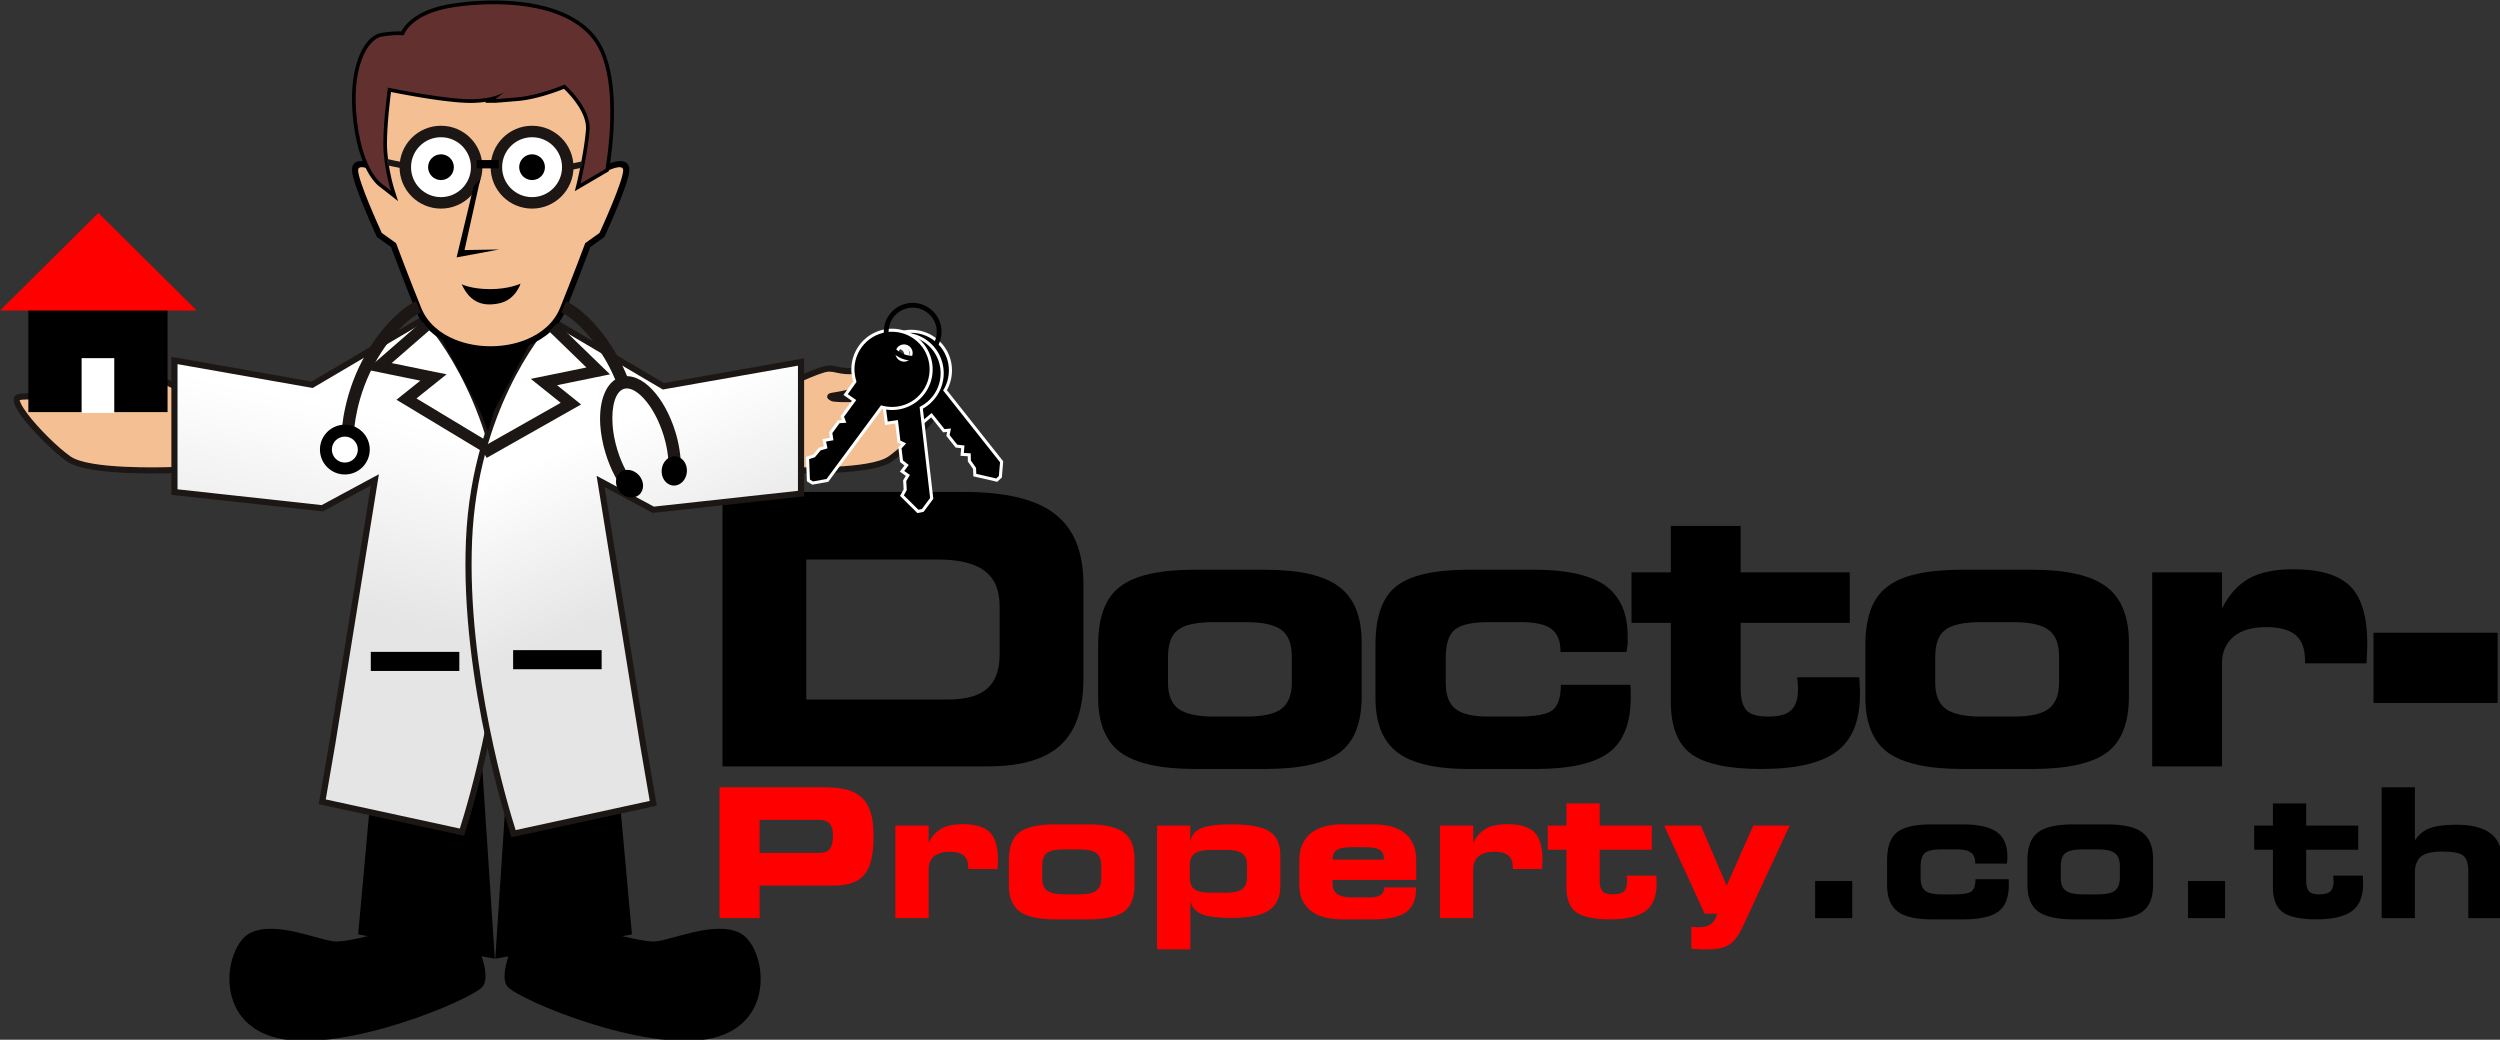
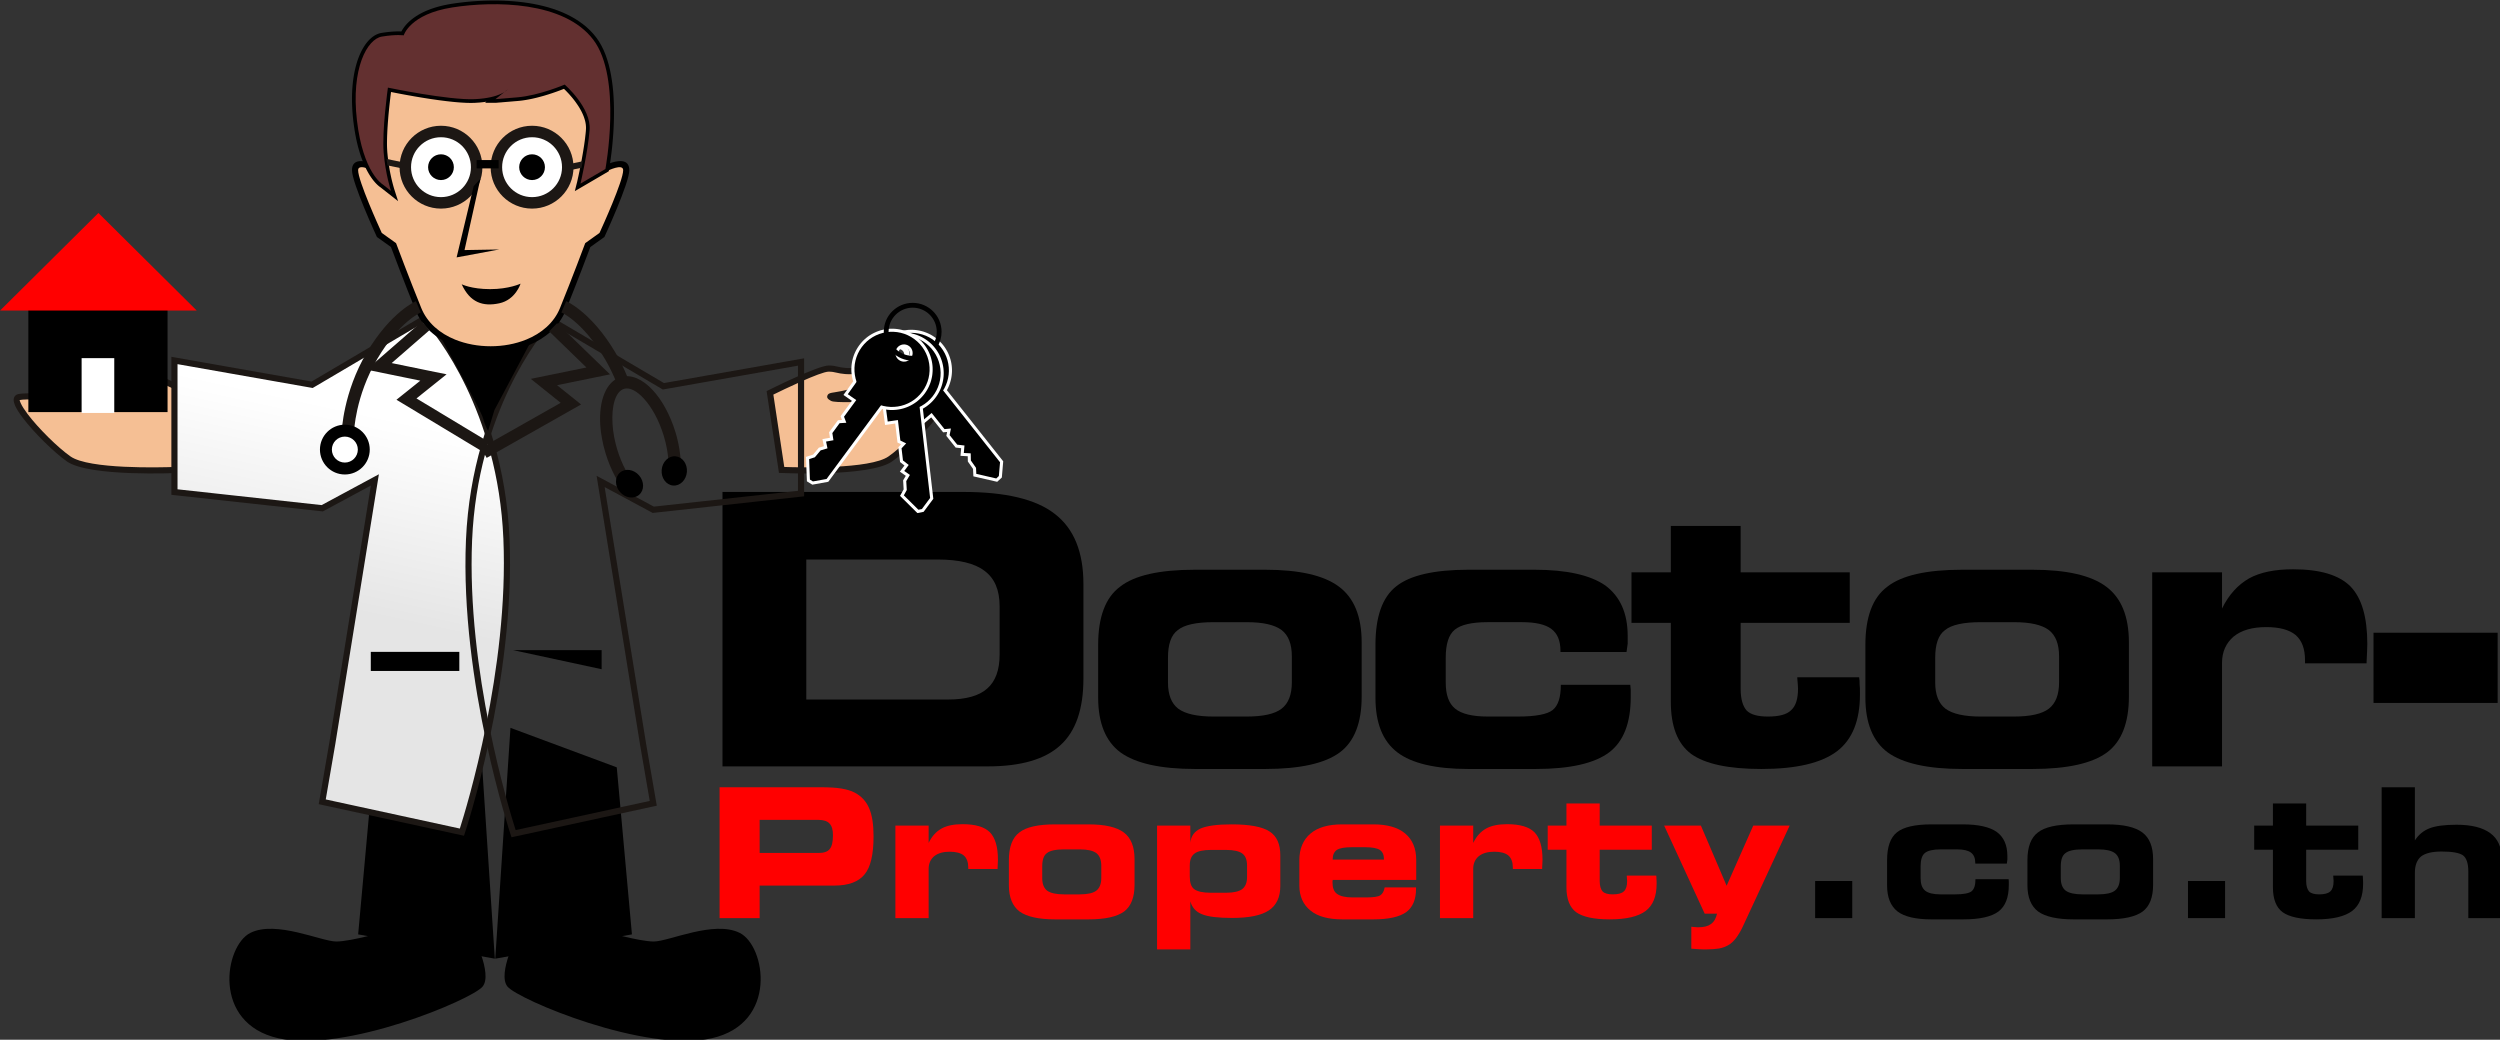
<svg xmlns="http://www.w3.org/2000/svg" xmlns:ns1="http://www.inkscape.org/namespaces/inkscape" xmlns:ns2="http://sodipodi.sourceforge.net/DTD/sodipodi-0.dtd" xmlns:xlink="http://www.w3.org/1999/xlink" width="153.841mm" height="63.98mm" viewBox="0 0 153.841 63.98" version="1.1" id="svg8" ns1:version="0.92.2 (5c3e80d, 2017-08-06)" ns2:docname="logo.svg">
  <rect x="0" y="0" width="153.841" height="63.98" fill="#333333" stroke="none" />
  <defs id="defs2">
    <g id="g881">
      <symbol id="glyph0-0" overflow="visible" style="overflow:visible">
        <path id="path815" d="" style="stroke:none" ns1:connector-curvature="0" />
      </symbol>
      <symbol id="glyph0-1" overflow="visible" style="overflow:visible">
        <path id="path818" d="m 42.453,-36.062 h -22.906 v 24.406 h 24.75 c 3.094,0 5.391,-0.656 6.781,-1.906 1.438,-1.25 2.172,-3.219 2.172,-5.922 v -8.422 c 0,-2.828 -0.859,-4.875 -2.641,-6.188 -1.703,-1.312 -4.469,-1.969 -8.156,-1.969 z m 4.469,-11.781 c 7.312,0 12.641,1.25 15.922,3.812 3.359,2.562 5.016,6.656 5.016,12.25 v 16.453 C 67.859,-10 66.531,-6.125 63.844,-3.688 61.203,-1.25 57,0 51.203,0 H 4.938 v -47.844 z m 0,0" style="stroke:none" ns1:connector-curvature="0" />
      </symbol>
      <symbol id="glyph0-2" overflow="visible" style="overflow:visible">
        <path id="path821" d="m 23.625,-8.688 h 5.734 c 2.891,0 4.922,-0.453 6.109,-1.375 1.188,-0.922 1.781,-2.438 1.781,-4.609 v -4.484 c 0,-2.172 -0.594,-3.688 -1.781,-4.609 -1.25,-0.922 -3.219,-1.375 -6.109,-1.375 H 23.625 c -3.031,0 -5.125,0.453 -6.25,1.375 -1.188,0.859 -1.719,2.516 -1.719,4.812 v 4.344 c 0,2.109 0.594,3.625 1.781,4.547 1.25,0.922 3.297,1.375 6.188,1.375 z M 20.406,0.453 C 14.344,0.453 10,-0.531 7.375,-2.438 4.797,-4.344 3.484,-7.562 3.484,-11.984 V -21.188 c 0,-4.812 1.25,-8.234 3.828,-10.141 2.5,-1.969 6.844,-2.953 13.031,-2.953 h 12.234 c 5.984,0 10.266,0.984 12.891,2.953 2.641,1.969 3.953,5.203 3.953,9.734 v 9.422 c 0,4.531 -1.25,7.828 -3.812,9.734 -2.562,1.906 -6.906,2.891 -13.031,2.891 z m 0,0" style="stroke:none" ns1:connector-curvature="0" />
      </symbol>
      <symbol id="glyph0-3" overflow="visible" style="overflow:visible">
        <path id="path824" d="M 19.672,0.453 C 13.953,0.453 9.812,-0.531 7.312,-2.438 4.734,-4.406 3.484,-7.562 3.484,-11.984 V -21.188 c 0,-4.875 1.188,-8.297 3.625,-10.203 2.375,-1.906 6.578,-2.891 12.562,-2.891 H 31.188 c 5.609,0 9.75,0.922 12.375,2.75 2.578,1.922 3.891,4.812 3.891,8.828 0,0.391 0,0.859 0,1.312 -0.062,0.469 -0.141,0.922 -0.203,1.453 H 35.734 v -0.203 c 0,-1.781 -0.531,-3.031 -1.578,-3.812 -1.047,-0.797 -2.766,-1.188 -5.141,-1.188 H 23.031 c -2.766,0 -4.672,0.453 -5.719,1.312 -1.062,0.859 -1.578,2.5 -1.578,4.875 v 4.344 c 0,2.109 0.516,3.625 1.641,4.547 1.125,0.922 3.031,1.375 5.656,1.375 h 5.328 c 3.031,0 5.078,-0.391 6,-1.125 0.984,-0.781 1.438,-2.234 1.438,-4.406 H 47.906 c 0,0.266 0.078,0.531 0.078,0.859 0,0.266 0,0.656 0,1.25 0,4.547 -1.25,7.766 -3.766,9.672 -2.562,1.906 -6.766,2.891 -12.828,2.891 z m 0,0" style="stroke:none" ns1:connector-curvature="0" />
      </symbol>
      <symbol id="glyph0-4" overflow="visible" style="overflow:visible">
        <path id="path827" d="M 8.234,-25.016 H 1.375 v -8.812 h 6.859 v -8.094 H 20.406 v 8.094 h 19.016 v 8.812 H 20.406 v 11.531 c 0,1.766 0.391,3.016 1.047,3.75 0.719,0.719 1.969,1.047 3.688,1.047 1.906,0 3.297,-0.328 4.078,-1.125 0.797,-0.719 1.188,-1.969 1.188,-3.75 0,-0.391 -0.062,-0.984 -0.125,-1.766 0,-0.078 0,-0.141 0,-0.203 H 41.062 c 0.078,0.391 0.078,0.797 0.078,1.188 0.062,0.391 0.062,0.984 0.062,1.781 0,4.594 -1.328,7.891 -4.016,9.938 -2.703,2.031 -7.047,3.078 -13.172,3.078 -5.781,0 -9.859,-0.906 -12.234,-2.625 C 9.406,-3.953 8.234,-6.969 8.234,-11.25 Z m 0,0" style="stroke:none" ns1:connector-curvature="0" />
      </symbol>
      <symbol id="glyph0-5" overflow="visible" style="overflow:visible">
        <path id="path830" d="m 17.312,-27.516 c 1.188,-2.422 2.766,-4.141 4.734,-5.266 1.906,-1.047 4.469,-1.578 7.641,-1.578 4.734,0 8.016,1 10,2.969 1.969,2.031 2.953,5.328 2.953,10.062 0,0.656 -0.062,1.719 -0.125,3.156 v 0.203 H 31.781 V -18.5 c 0,-1.969 -0.516,-3.422 -1.641,-4.406 -1.125,-0.922 -2.828,-1.375 -5.125,-1.375 -2.375,0 -4.281,0.516 -5.672,1.641 -1.312,1.125 -2.031,2.641 -2.031,4.609 V 0 H 5.141 V -33.828 H 17.312 Z m 0,0" style="stroke:none" ns1:connector-curvature="0" />
      </symbol>
      <symbol id="glyph0-6" overflow="visible" style="overflow:visible">
        <path id="path833" d="M 26.781,-23.297 V -11.062 H 5.141 v -12.234 z m 0,0" style="stroke:none" ns1:connector-curvature="0" />
      </symbol>
      <symbol id="glyph0-7" overflow="visible" style="overflow:visible">
        <path id="path836" d="" style="stroke:none" ns1:connector-curvature="0" />
      </symbol>
      <symbol id="glyph1-0" overflow="visible" style="overflow:visible">
        <path id="path839" d="" style="stroke:none" ns1:connector-curvature="0" />
      </symbol>
      <symbol id="glyph1-1" overflow="visible" style="overflow:visible">
        <path id="path842" d="M 19.641,-17.125 H 9.375 v 5.766 h 10.266 c 0.938,0 1.594,-0.219 1.953,-0.688 0.375,-0.438 0.562,-1.25 0.562,-2.422 0,-0.938 -0.188,-1.594 -0.609,-2.031 -0.375,-0.406 -1.031,-0.625 -1.906,-0.625 z m 0.25,-5.688 c 1.531,0 2.797,0.062 3.703,0.219 0.938,0.156 1.719,0.375 2.359,0.719 1.156,0.609 2,1.516 2.5,2.703 0.531,1.188 0.781,2.828 0.781,4.922 0,3.109 -0.5,5.344 -1.562,6.625 -1.031,1.281 -2.797,1.953 -5.266,1.953 H 9.375 V 0 H 2.391 v -22.812 z m 0,0" style="stroke:none" ns1:connector-curvature="0" />
      </symbol>
      <symbol id="glyph1-2" overflow="visible" style="overflow:visible">
        <path id="path845" d="m 8.25,-13.109 c 0.562,-1.172 1.312,-1.984 2.266,-2.516 0.906,-0.5 2.125,-0.75 3.641,-0.75 2.25,0 3.828,0.469 4.766,1.406 0.938,0.969 1.406,2.547 1.406,4.797 0,0.312 -0.031,0.828 -0.062,1.516 V -8.562 H 15.156 v -0.25 c 0,-0.938 -0.25,-1.641 -0.781,-2.109 -0.531,-0.438 -1.359,-0.656 -2.453,-0.656 -1.125,0 -2.031,0.25 -2.703,0.781 C 8.594,-10.266 8.25,-9.531 8.25,-8.594 V 0 H 2.453 V -16.125 H 8.25 Z m 0,0" style="stroke:none" ns1:connector-curvature="0" />
      </symbol>
      <symbol id="glyph1-3" overflow="visible" style="overflow:visible">
        <path id="path848" d="M 11.266,-4.141 H 14 c 1.375,0 2.344,-0.219 2.906,-0.656 0.562,-0.438 0.859,-1.172 0.859,-2.203 v -2.125 c 0,-1.047 -0.297,-1.766 -0.859,-2.203 -0.594,-0.438 -1.531,-0.656 -2.906,-0.656 h -2.734 c -1.438,0 -2.453,0.219 -2.984,0.656 -0.562,0.406 -0.812,1.188 -0.812,2.297 v 2.062 c 0,1 0.281,1.734 0.844,2.172 0.594,0.438 1.578,0.656 2.953,0.656 z M 9.719,0.219 c -2.875,0 -4.953,-0.469 -6.203,-1.375 C 2.297,-2.078 1.656,-3.609 1.656,-5.703 v -4.406 c 0,-2.281 0.609,-3.922 1.828,-4.828 1.188,-0.938 3.266,-1.406 6.203,-1.406 h 5.844 c 2.859,0 4.891,0.469 6.156,1.406 1.25,0.938 1.875,2.484 1.875,4.641 v 4.5 c 0,2.156 -0.594,3.719 -1.812,4.641 -1.234,0.906 -3.297,1.375 -6.219,1.375 z m 0,0" style="stroke:none" ns1:connector-curvature="0" />
      </symbol>
      <symbol id="glyph1-4" overflow="visible" style="overflow:visible">
        <path id="path851" d="m 8.062,-2.922 v 8.375 H 2.266 V -16.125 H 8.062 v 2.953 C 8.188,-14.312 8.781,-15.125 9.859,-15.625 c 1.094,-0.469 2.875,-0.719 5.391,-0.719 3.141,0 5.328,0.406 6.594,1.219 1.281,0.812 1.906,2.203 1.906,4.172 v 5.344 c 0,1.938 -0.656,3.375 -2,4.266 -1.328,0.875 -3.453,1.312 -6.406,1.312 -2.484,0 -4.234,-0.219 -5.266,-0.656 C 9.031,-1.094 8.375,-1.844 8.062,-2.922 Z m 3.578,-8.969 c -1.312,0 -2.297,0.219 -2.828,0.625 -0.562,0.406 -0.844,1.094 -0.844,2.078 V -7.25 c 0,1.062 0.25,1.828 0.781,2.203 0.531,0.406 1.516,0.625 2.891,0.625 h 2.641 c 1.312,0 2.25,-0.219 2.812,-0.625 0.578,-0.438 0.859,-1.141 0.859,-2.109 v -2 c 0,-1.016 -0.281,-1.703 -0.828,-2.109 -0.562,-0.406 -1.5,-0.625 -2.844,-0.625 z m 0,0" style="stroke:none" ns1:connector-curvature="0" />
      </symbol>
      <symbol id="glyph1-5" overflow="visible" style="overflow:visible">
        <path id="path854" d="M 16.531,-5.359 H 22 v 0.25 c 0,1.875 -0.578,3.234 -1.734,4.078 -1.156,0.812 -3.047,1.25 -5.703,1.25 H 9.156 c -2.406,0 -4.297,-0.5 -5.547,-1.531 C 2.328,-2.328 1.656,-3.797 1.656,-5.703 v -4.406 c 0,-2 0.672,-3.562 1.953,-4.641 1.25,-1.062 3.109,-1.594 5.516,-1.594 h 5.438 c 2.406,0 4.297,0.531 5.547,1.594 1.281,1.078 1.922,2.609 1.922,4.641 V -6.656 H 7.469 c 0,0.062 0,0.125 -0.031,0.219 0,0.125 0,0.188 0,0.219 0,0.922 0.25,1.609 0.781,1.984 0.562,0.406 1.438,0.625 2.672,0.625 h 2.438 c 1.266,0 2.078,-0.125 2.453,-0.375 0.375,-0.25 0.625,-0.688 0.75,-1.375 z m -9.062,-4.844 h 8.938 v -0.062 c 0,-0.781 -0.25,-1.312 -0.719,-1.625 -0.5,-0.312 -1.344,-0.469 -2.547,-0.469 h -2.375 c -1.234,0 -2.078,0.156 -2.578,0.469 -0.469,0.344 -0.719,0.875 -0.719,1.625 z m 0,0" style="stroke:none" ns1:connector-curvature="0" />
      </symbol>
      <symbol id="glyph1-6" overflow="visible" style="overflow:visible">
        <path id="path857" d="M 3.922,-11.922 H 0.656 V -16.125 h 3.266 v -3.859 H 9.719 V -16.125 h 9.078 v 4.203 H 9.719 V -6.438 c 0,0.859 0.203,1.453 0.516,1.797 0.344,0.344 0.938,0.5 1.75,0.5 0.906,0 1.562,-0.156 1.953,-0.531 0.375,-0.344 0.562,-0.938 0.562,-1.797 0,-0.188 -0.031,-0.469 -0.062,-0.844 0,-0.031 0,-0.062 0,-0.094 h 5.141 c 0.031,0.188 0.031,0.375 0.031,0.562 0.031,0.188 0.031,0.469 0.031,0.844 0,2.203 -0.625,3.766 -1.906,4.75 -1.297,0.969 -3.359,1.469 -6.281,1.469 -2.766,0 -4.703,-0.438 -5.844,-1.25 -1.125,-0.844 -1.688,-2.297 -1.688,-4.328 z m 0,0" style="stroke:none" ns1:connector-curvature="0" />
      </symbol>
      <symbol id="glyph1-7" overflow="visible" style="overflow:visible">
        <path id="path860" d="M 9.562,-0.781 H 7.406 L 0.344,-16.125 H 6.75 L 11.234,-5.641 15.875,-16.125 h 6.344 L 14.156,1.25 C 13.75,2.172 13.297,2.891 12.891,3.453 c -0.438,0.562 -0.875,1 -1.406,1.281 -0.438,0.25 -0.938,0.438 -1.562,0.562 C 9.312,5.391 8.562,5.453 7.719,5.453 c -0.438,0 -0.875,0 -1.312,-0.031 -0.438,-0.031 -0.891,-0.062 -1.328,-0.094 V 1.5 c 0.25,0.031 0.469,0.062 0.656,0.062 C 5.969,1.594 6.156,1.594 6.344,1.594 7.281,1.594 8,1.406 8.5,1.031 9.031,0.656 9.375,0.062 9.562,-0.781 Z m 0,0" style="stroke:none" ns1:connector-curvature="0" />
      </symbol>
      <symbol id="glyph2-0" overflow="visible" style="overflow:visible">
        <path id="path863" d="" style="stroke:none" ns1:connector-curvature="0" />
      </symbol>
      <symbol id="glyph2-1" overflow="visible" style="overflow:visible">
        <path id="path866" d="m 10.891,0 h -6.469 v -6.469 h 6.469 z m 0,0" style="stroke:none" ns1:connector-curvature="0" />
      </symbol>
      <symbol id="glyph2-2" overflow="visible" style="overflow:visible">
        <path id="path869" d="M 9.375,0.219 C 6.656,0.219 4.672,-0.25 3.484,-1.156 2.266,-2.109 1.656,-3.609 1.656,-5.703 v -4.406 c 0,-2.312 0.578,-3.953 1.734,-4.859 1.125,-0.906 3.141,-1.375 5.984,-1.375 h 5.5 c 2.656,0 4.641,0.438 5.891,1.312 C 22,-14.125 22.625,-12.734 22.625,-10.828 c 0,0.188 0,0.406 0,0.625 C 22.594,-9.984 22.562,-9.75 22.531,-9.5 h -5.5 v -0.094 c 0,-0.859 -0.25,-1.453 -0.75,-1.828 -0.5,-0.375 -1.312,-0.562 -2.438,-0.562 h -2.859 c -1.328,0 -2.234,0.219 -2.734,0.625 -0.5,0.406 -0.75,1.188 -0.75,2.328 v 2.062 c 0,1 0.25,1.734 0.781,2.172 0.531,0.438 1.438,0.656 2.703,0.656 h 2.531 c 1.453,0 2.422,-0.188 2.859,-0.531 0.469,-0.375 0.688,-1.062 0.688,-2.109 h 5.781 c 0,0.125 0.031,0.25 0.031,0.406 0,0.125 0,0.312 0,0.609 0,2.156 -0.594,3.688 -1.797,4.609 -1.219,0.906 -3.219,1.375 -6.109,1.375 z m 0,0" style="stroke:none" ns1:connector-curvature="0" />
      </symbol>
      <symbol id="glyph2-3" overflow="visible" style="overflow:visible">
        <path id="path872" d="M 11.266,-4.141 H 14 c 1.375,0 2.344,-0.219 2.906,-0.656 0.562,-0.438 0.859,-1.172 0.859,-2.203 v -2.125 c 0,-1.047 -0.297,-1.766 -0.859,-2.203 -0.594,-0.438 -1.531,-0.656 -2.906,-0.656 h -2.734 c -1.438,0 -2.453,0.219 -2.984,0.656 -0.562,0.406 -0.812,1.188 -0.812,2.297 v 2.062 c 0,1 0.281,1.734 0.844,2.172 0.594,0.438 1.578,0.656 2.953,0.656 z M 9.719,0.219 c -2.875,0 -4.953,-0.469 -6.203,-1.375 C 2.297,-2.078 1.656,-3.609 1.656,-5.703 v -4.406 c 0,-2.281 0.609,-3.922 1.828,-4.828 1.188,-0.938 3.266,-1.406 6.203,-1.406 h 5.844 c 2.859,0 4.891,0.469 6.156,1.406 1.25,0.938 1.875,2.484 1.875,4.641 v 4.5 c 0,2.156 -0.594,3.719 -1.812,4.641 -1.234,0.906 -3.297,1.375 -6.219,1.375 z m 0,0" style="stroke:none" ns1:connector-curvature="0" />
      </symbol>
      <symbol id="glyph2-4" overflow="visible" style="overflow:visible">
        <path id="path875" d="M 3.922,-11.922 H 0.656 V -16.125 h 3.266 v -3.859 H 9.719 V -16.125 h 9.078 v 4.203 H 9.719 V -6.438 c 0,0.859 0.203,1.453 0.516,1.797 0.344,0.344 0.938,0.5 1.75,0.5 0.906,0 1.562,-0.156 1.953,-0.531 0.375,-0.344 0.562,-0.938 0.562,-1.797 0,-0.188 -0.031,-0.469 -0.062,-0.844 0,-0.031 0,-0.062 0,-0.094 h 5.141 c 0.031,0.188 0.031,0.375 0.031,0.562 0.031,0.188 0.031,0.469 0.031,0.844 0,2.203 -0.625,3.766 -1.906,4.75 -1.297,0.969 -3.359,1.469 -6.281,1.469 -2.766,0 -4.703,-0.438 -5.844,-1.25 -1.125,-0.844 -1.688,-2.297 -1.688,-4.328 z m 0,0" style="stroke:none" ns1:connector-curvature="0" />
      </symbol>
      <symbol id="glyph2-5" overflow="visible" style="overflow:visible">
        <path id="path878" d="M 8.062,0 H 2.266 V -22.812 H 8.062 v 9.266 c 0.656,-1.016 1.5,-1.703 2.547,-2.109 1.031,-0.406 2.594,-0.625 4.703,-0.625 2.641,0 4.578,0.5 5.891,1.469 1.328,0.969 1.984,2.453 1.984,4.391 V 0 H 17.375 v -8.125 c 0,-1.406 -0.312,-2.359 -0.938,-2.828 -0.656,-0.438 -1.875,-0.656 -3.703,-0.656 -1.656,0 -2.812,0.281 -3.578,0.844 C 8.438,-10.172 8.062,-9.219 8.062,-7.938 Z m 0,0" style="stroke:none" ns1:connector-curvature="0" />
      </symbol>
    </g>
    <clipPath id="clip1">
      <path id="path883" d="m 52,204 h 59 v 91 H 52 Z m 0,0" ns1:connector-curvature="0" />
    </clipPath>
    <clipPath id="clip2">
      <path id="path886" d="m 96.125,204.656 -19.766,11.645 -23.996,-4.234 v 22.938 l 25.762,2.824 9.176,-4.941 -7.41,45.879 L 78.125,289 l 24.352,5.293 c 0,0 8.82,-26.469 7.762,-51.172 C 109.18,218.418 96.125,204.656 96.125,204.656" ns1:connector-curvature="0" />
    </clipPath>
    <linearGradient gradientTransform="matrix(26.569,-118.78,-112.315,-25.123,142.625,314.483)" y2="0" x2="0.824" y1="0" x1="5.36639e-009" gradientUnits="userSpaceOnUse" id="linear0">
      <stop id="stop889" style="stop-color:rgb(89.799%,89.799%,89.799%);stop-opacity:1;" offset="0" />
      <stop id="stop891" style="stop-color:rgb(89.799%,89.799%,89.799%);stop-opacity:1;" offset="0.25" />
      <stop id="stop893" style="stop-color:rgb(89.799%,89.799%,89.799%);stop-opacity:1;" offset="0.375" />
      <stop id="stop895" style="stop-color:rgb(89.812%,89.812%,89.812%);stop-opacity:1;" offset="0.438" />
      <stop id="stop897" style="stop-color:rgb(89.941%,89.941%,89.941%);stop-opacity:1;" offset="0.445" />
      <stop id="stop899" style="stop-color:rgb(90.175%,90.175%,90.175%);stop-opacity:1;" offset="0.453" />
      <stop id="stop901" style="stop-color:rgb(90.41%,90.41%,90.41%);stop-opacity:1;" offset="0.461" />
      <stop id="stop903" style="stop-color:rgb(90.645%,90.645%,90.645%);stop-opacity:1;" offset="0.469" />
      <stop id="stop905" style="stop-color:rgb(90.88%,90.88%,90.88%);stop-opacity:1;" offset="0.477" />
      <stop id="stop907" style="stop-color:rgb(91.113%,91.113%,91.113%);stop-opacity:1;" offset="0.484" />
      <stop id="stop909" style="stop-color:rgb(91.348%,91.348%,91.348%);stop-opacity:1;" offset="0.492" />
      <stop id="stop911" style="stop-color:rgb(91.583%,91.583%,91.583%);stop-opacity:1;" offset="0.5" />
      <stop id="stop913" style="stop-color:rgb(91.818%,91.818%,91.818%);stop-opacity:1;" offset="0.508" />
      <stop id="stop915" style="stop-color:rgb(92.052%,92.052%,92.052%);stop-opacity:1;" offset="0.516" />
      <stop id="stop917" style="stop-color:rgb(92.287%,92.287%,92.287%);stop-opacity:1;" offset="0.523" />
      <stop id="stop919" style="stop-color:rgb(92.522%,92.522%,92.522%);stop-opacity:1;" offset="0.531" />
      <stop id="stop921" style="stop-color:rgb(92.757%,92.757%,92.757%);stop-opacity:1;" offset="0.539" />
      <stop id="stop923" style="stop-color:rgb(92.992%,92.992%,92.992%);stop-opacity:1;" offset="0.547" />
      <stop id="stop925" style="stop-color:rgb(93.225%,93.225%,93.225%);stop-opacity:1;" offset="0.555" />
      <stop id="stop927" style="stop-color:rgb(93.46%,93.46%,93.46%);stop-opacity:1;" offset="0.562" />
      <stop id="stop929" style="stop-color:rgb(93.695%,93.695%,93.695%);stop-opacity:1;" offset="0.57" />
      <stop id="stop931" style="stop-color:rgb(93.93%,93.93%,93.93%);stop-opacity:1;" offset="0.578" />
      <stop id="stop933" style="stop-color:rgb(94.164%,94.164%,94.164%);stop-opacity:1;" offset="0.586" />
      <stop id="stop935" style="stop-color:rgb(94.398%,94.398%,94.398%);stop-opacity:1;" offset="0.594" />
      <stop id="stop937" style="stop-color:rgb(94.633%,94.633%,94.633%);stop-opacity:1;" offset="0.602" />
      <stop id="stop939" style="stop-color:rgb(94.868%,94.868%,94.868%);stop-opacity:1;" offset="0.609" />
      <stop id="stop941" style="stop-color:rgb(95.102%,95.102%,95.102%);stop-opacity:1;" offset="0.617" />
      <stop id="stop943" style="stop-color:rgb(95.337%,95.337%,95.337%);stop-opacity:1;" offset="0.625" />
      <stop id="stop945" style="stop-color:rgb(95.572%,95.572%,95.572%);stop-opacity:1;" offset="0.633" />
      <stop id="stop947" style="stop-color:rgb(95.807%,95.807%,95.807%);stop-opacity:1;" offset="0.641" />
      <stop id="stop949" style="stop-color:rgb(96.04%,96.04%,96.04%);stop-opacity:1;" offset="0.648" />
      <stop id="stop951" style="stop-color:rgb(96.275%,96.275%,96.275%);stop-opacity:1;" offset="0.656" />
      <stop id="stop953" style="stop-color:rgb(96.51%,96.51%,96.51%);stop-opacity:1;" offset="0.664" />
      <stop id="stop955" style="stop-color:rgb(96.745%,96.745%,96.745%);stop-opacity:1;" offset="0.672" />
      <stop id="stop957" style="stop-color:rgb(96.979%,96.979%,96.979%);stop-opacity:1;" offset="0.68" />
      <stop id="stop959" style="stop-color:rgb(97.214%,97.214%,97.214%);stop-opacity:1;" offset="0.688" />
      <stop id="stop961" style="stop-color:rgb(97.449%,97.449%,97.449%);stop-opacity:1;" offset="0.695" />
      <stop id="stop963" style="stop-color:rgb(97.684%,97.684%,97.684%);stop-opacity:1;" offset="0.703" />
      <stop id="stop965" style="stop-color:rgb(97.917%,97.917%,97.917%);stop-opacity:1;" offset="0.711" />
      <stop id="stop967" style="stop-color:rgb(98.152%,98.152%,98.152%);stop-opacity:1;" offset="0.719" />
      <stop id="stop969" style="stop-color:rgb(98.387%,98.387%,98.387%);stop-opacity:1;" offset="0.727" />
      <stop id="stop971" style="stop-color:rgb(98.622%,98.622%,98.622%);stop-opacity:1;" offset="0.734" />
      <stop id="stop973" style="stop-color:rgb(98.857%,98.857%,98.857%);stop-opacity:1;" offset="0.742" />
      <stop id="stop975" style="stop-color:rgb(99.091%,99.091%,99.091%);stop-opacity:1;" offset="0.75" />
      <stop id="stop977" style="stop-color:rgb(99.326%,99.326%,99.326%);stop-opacity:1;" offset="0.758" />
      <stop id="stop979" style="stop-color:rgb(99.561%,99.561%,99.561%);stop-opacity:1;" offset="0.766" />
      <stop id="stop981" style="stop-color:rgb(99.838%,99.838%,99.838%);stop-opacity:1;" offset="0.781" />
      <stop id="stop983" style="stop-color:rgb(100%,100%,100%);stop-opacity:1;" offset="0.812" />
      <stop id="stop985" style="stop-color:rgb(100%,100%,100%);stop-opacity:1;" offset="0.875" />
      <stop id="stop987" style="stop-color:rgb(100%,100%,100%);stop-opacity:1;" offset="1" />
    </linearGradient>
    <clipPath id="clip3">
-       <path id="path990" d="m 103,204 h 59 v 91 h -59 z m 0,0" ns1:connector-curvature="0" />
-     </clipPath>
+       </clipPath>
    <clipPath id="clip4">
      <path id="path993" d="m 117.832,204.918 19.762,11.648 24,-4.234 v 22.938 l -25.766,2.824 -9.176,-4.941 7.414,45.879 1.762,10.234 -24.348,5.293 c 0,0 -8.824,-26.469 -7.766,-51.172 1.059,-24.703 14.117,-38.469 14.117,-38.469" ns1:connector-curvature="0" />
    </clipPath>
    <linearGradient gradientTransform="matrix(-49.094,-115.183,-123.89,52.805,194.081,280.71)" y2="0" x2="0.843" y1="0" x1="-1.48431e-006" gradientUnits="userSpaceOnUse" id="linear1">
      <stop id="stop996" style="stop-color:rgb(89.799%,89.799%,89.799%);stop-opacity:1;" offset="0" />
      <stop id="stop998" style="stop-color:rgb(89.799%,89.799%,89.799%);stop-opacity:1;" offset="0.25" />
      <stop id="stop1000" style="stop-color:rgb(89.799%,89.799%,89.799%);stop-opacity:1;" offset="0.375" />
      <stop id="stop1002" style="stop-color:rgb(89.799%,89.799%,89.799%);stop-opacity:1;" offset="0.438" />
      <stop id="stop1004" style="stop-color:rgb(89.842%,89.842%,89.842%);stop-opacity:1;" offset="0.453" />
      <stop id="stop1006" style="stop-color:rgb(90.025%,90.025%,90.025%);stop-opacity:1;" offset="0.461" />
      <stop id="stop1008" style="stop-color:rgb(90.306%,90.306%,90.306%);stop-opacity:1;" offset="0.469" />
      <stop id="stop1010" style="stop-color:rgb(90.585%,90.585%,90.585%);stop-opacity:1;" offset="0.477" />
      <stop id="stop1012" style="stop-color:rgb(90.866%,90.866%,90.866%);stop-opacity:1;" offset="0.484" />
      <stop id="stop1014" style="stop-color:rgb(91.145%,91.145%,91.145%);stop-opacity:1;" offset="0.492" />
      <stop id="stop1016" style="stop-color:rgb(91.426%,91.426%,91.426%);stop-opacity:1;" offset="0.5" />
      <stop id="stop1018" style="stop-color:rgb(91.705%,91.705%,91.705%);stop-opacity:1;" offset="0.508" />
      <stop id="stop1020" style="stop-color:rgb(91.986%,91.986%,91.986%);stop-opacity:1;" offset="0.516" />
      <stop id="stop1022" style="stop-color:rgb(92.265%,92.265%,92.265%);stop-opacity:1;" offset="0.523" />
      <stop id="stop1024" style="stop-color:rgb(92.545%,92.545%,92.545%);stop-opacity:1;" offset="0.531" />
      <stop id="stop1026" style="stop-color:rgb(92.825%,92.825%,92.825%);stop-opacity:1;" offset="0.539" />
      <stop id="stop1028" style="stop-color:rgb(93.105%,93.105%,93.105%);stop-opacity:1;" offset="0.547" />
      <stop id="stop1030" style="stop-color:rgb(93.385%,93.385%,93.385%);stop-opacity:1;" offset="0.555" />
      <stop id="stop1032" style="stop-color:rgb(93.665%,93.665%,93.665%);stop-opacity:1;" offset="0.562" />
      <stop id="stop1034" style="stop-color:rgb(93.945%,93.945%,93.945%);stop-opacity:1;" offset="0.57" />
      <stop id="stop1036" style="stop-color:rgb(94.225%,94.225%,94.225%);stop-opacity:1;" offset="0.578" />
      <stop id="stop1038" style="stop-color:rgb(94.505%,94.505%,94.505%);stop-opacity:1;" offset="0.586" />
      <stop id="stop1040" style="stop-color:rgb(94.785%,94.785%,94.785%);stop-opacity:1;" offset="0.594" />
      <stop id="stop1042" style="stop-color:rgb(95.065%,95.065%,95.065%);stop-opacity:1;" offset="0.602" />
      <stop id="stop1044" style="stop-color:rgb(95.345%,95.345%,95.345%);stop-opacity:1;" offset="0.609" />
      <stop id="stop1046" style="stop-color:rgb(95.625%,95.625%,95.625%);stop-opacity:1;" offset="0.617" />
      <stop id="stop1048" style="stop-color:rgb(95.905%,95.905%,95.905%);stop-opacity:1;" offset="0.625" />
      <stop id="stop1050" style="stop-color:rgb(96.185%,96.185%,96.185%);stop-opacity:1;" offset="0.633" />
      <stop id="stop1052" style="stop-color:rgb(96.465%,96.465%,96.465%);stop-opacity:1;" offset="0.641" />
      <stop id="stop1054" style="stop-color:rgb(96.744%,96.744%,96.744%);stop-opacity:1;" offset="0.648" />
      <stop id="stop1056" style="stop-color:rgb(97.025%,97.025%,97.025%);stop-opacity:1;" offset="0.656" />
      <stop id="stop1058" style="stop-color:rgb(97.304%,97.304%,97.304%);stop-opacity:1;" offset="0.664" />
      <stop id="stop1060" style="stop-color:rgb(97.585%,97.585%,97.585%);stop-opacity:1;" offset="0.672" />
      <stop id="stop1062" style="stop-color:rgb(97.864%,97.864%,97.864%);stop-opacity:1;" offset="0.68" />
      <stop id="stop1064" style="stop-color:rgb(98.145%,98.145%,98.145%);stop-opacity:1;" offset="0.688" />
      <stop id="stop1066" style="stop-color:rgb(98.424%,98.424%,98.424%);stop-opacity:1;" offset="0.695" />
      <stop id="stop1068" style="stop-color:rgb(98.705%,98.705%,98.705%);stop-opacity:1;" offset="0.703" />
      <stop id="stop1070" style="stop-color:rgb(98.984%,98.984%,98.984%);stop-opacity:1;" offset="0.711" />
      <stop id="stop1072" style="stop-color:rgb(99.265%,99.265%,99.265%);stop-opacity:1;" offset="0.719" />
      <stop id="stop1074" style="stop-color:rgb(99.544%,99.544%,99.544%);stop-opacity:1;" offset="0.727" />
      <stop id="stop1076" style="stop-color:rgb(99.825%,99.825%,99.825%);stop-opacity:1;" offset="0.734" />
      <stop id="stop1078" style="stop-color:rgb(99.982%,99.982%,99.982%);stop-opacity:1;" offset="0.75" />
      <stop id="stop1080" style="stop-color:rgb(100%,100%,100%);stop-opacity:1;" offset="1" />
    </linearGradient>
  </defs>
  <ns2:namedview id="base" pagecolor="#ffffff" bordercolor="#666666" borderopacity="1.0" ns1:pageopacity="0.0" ns1:pageshadow="2" ns1:zoom="0.7" ns1:cx="386.7194" ns1:cy="-19.221729" ns1:document-units="mm" ns1:current-layer="surface820" showgrid="false" fit-margin-top="0" fit-margin-left="0" fit-margin-right="0" fit-margin-bottom="0" ns1:window-width="2498" ns1:window-height="1057" ns1:window-x="54" ns1:window-y="-8" ns1:window-maximized="1" />
  <g ns1:label="Ebene 1" ns1:groupmode="layer" id="layer1" transform="translate(-40.252,-131.962)">
    <g id="surface820" transform="matrix(0.353,0,0,0.353,32.503,79.285)">
      <g id="g1087" style="fill:#000000;fill-opacity:1">
        <use id="use1085" y="282.826" x="142.96" xlink:href="#glyph0-1" width="100%" height="100%" />
      </g>
      <g id="g1091" style="fill:#000000;fill-opacity:1">
        <use id="use1089" y="282.826" x="209.903" xlink:href="#glyph0-2" width="100%" height="100%" />
      </g>
      <g id="g1095" style="fill:#000000;fill-opacity:1">
        <use id="use1093" y="282.826" x="258.244" xlink:href="#glyph0-3" width="100%" height="100%" />
      </g>
      <g id="g1099" style="fill:#000000;fill-opacity:1">
        <use id="use1097" y="282.826" x="304.983" xlink:href="#glyph0-4" width="100%" height="100%" />
      </g>
      <g id="g1103" style="fill:#000000;fill-opacity:1">
        <use id="use1101" y="282.826" x="343.65" xlink:href="#glyph0-2" width="100%" height="100%" />
      </g>
      <g id="g1107" style="fill:#000000;fill-opacity:1">
        <use id="use1105" y="282.826" x="391.991" xlink:href="#glyph0-5" width="100%" height="100%" />
      </g>
      <g id="g1113" style="fill:#000000;fill-opacity:1">
        <use id="use1109" y="282.826" x="430.57" xlink:href="#glyph0-6" width="100%" height="100%" />
        <use id="use1111" y="282.826" x="463.015" xlink:href="#glyph0-7" width="100%" height="100%" />
      </g>
      <g id="g1131" style="fill:#ff0000;fill-opacity:1">
        <use id="use1115" y="309.277" x="145" xlink:href="#glyph1-1" width="100%" height="100%" />
        <use id="use1117" y="309.277" x="175.587" xlink:href="#glyph1-2" width="100%" height="100%" />
        <use id="use1119" y="309.277" x="196.168" xlink:href="#glyph1-3" width="100%" height="100%" />
        <use id="use1121" y="309.277" x="221.391" xlink:href="#glyph1-4" width="100%" height="100%" />
        <use id="use1123" y="309.277" x="246.802" xlink:href="#glyph1-5" width="100%" height="100%" />
        <use id="use1125" y="309.277" x="270.519" xlink:href="#glyph1-2" width="100%" height="100%" />
        <use id="use1127" y="309.277" x="291.099" xlink:href="#glyph1-6" width="100%" height="100%" />
        <use id="use1129" y="309.277" x="311.711" xlink:href="#glyph1-7" width="100%" height="100%" />
      </g>
      <g id="g1145" style="fill:#000000;fill-opacity:1">
        <use id="use1133" y="309.277" x="333.953" xlink:href="#glyph2-1" width="100%" height="100%" />
        <use id="use1135" y="309.277" x="349.26" xlink:href="#glyph2-2" width="100%" height="100%" />
        <use id="use1137" y="309.277" x="373.727" xlink:href="#glyph2-3" width="100%" height="100%" />
        <use id="use1139" y="309.277" x="398.947" xlink:href="#glyph2-1" width="100%" height="100%" />
        <use id="use1141" y="309.277" x="414.255" xlink:href="#glyph2-4" width="100%" height="100%" />
        <use id="use1143" y="309.277" x="434.863" xlink:href="#glyph2-5" width="100%" height="100%" />
      </g>
      <path id="path1147" d="m 87.031,282.992 -2.645,29.121 23.824,4.234 -2.648,-40.238 z m 0,0" style="fill:#000000;fill-opacity:1;fill-rule:evenodd;stroke:none" ns1:connector-curvature="0" />
      <path id="path1149" d="m 129.469,282.992 2.645,29.121 -23.824,4.234 2.648,-40.238 z m 0,0" style="fill:#000000;fill-opacity:1;fill-rule:evenodd;stroke:none" ns1:connector-curvature="0" />
      <path id="path1151" d="m 54.906,217.711 c 0,0 -8.469,-4.234 -10.234,-4.234 -1.766,0 -1.766,0.707 -5.648,0.355 -3.879,-0.355 -1.973,2.594 1.355,3.602 3.324,1.008 4.738,0.605 3.629,1.211 -1.109,0.605 -16.637,-0.707 -18.75,-0.203 -2.117,0.504 4.938,8.168 8.668,10.789 3.73,2.621 18.953,1.914 18.953,1.914 z m 0,0" style="fill:#f5bf94;fill-opacity:1;fill-rule:evenodd;stroke:none" ns1:connector-curvature="0" />
      <path id="path1153" d="m 54.316,218.016 c -1.598,-0.785 -8.203,-4 -9.645,-4 -0.59,0 -0.965,0.086 -1.379,0.18 -0.816,0.184 -1.758,0.398 -4.316,0.168 -0.82,-0.074 -1.305,0 -1.52,0.164 -0.039,0.031 -0.059,0.07 -0.059,0.113 0.008,0.113 0.074,0.262 0.195,0.438 0.473,0.676 1.566,1.43 2.938,1.844 l 0.008,0.004 v -0.004 c 1.441,0.438 2.512,0.602 3.164,0.703 0.621,0.094 0.973,0.148 1.141,0.457 0.23,0.426 0.023,0.703 -0.582,1.031 v 0.004 h -0.004 c -0.707,0.375 -5.109,0.184 -9.562,-0.016 -4.148,-0.184 -8.348,-0.367 -9.316,-0.137 -0.012,0.004 0.004,-0.016 -0.004,-0.008 -0.027,0.023 0.047,0.223 0.188,0.547 0.227,0.512 0.645,1.16 1.191,1.887 1.906,2.527 5.281,5.855 7.48,7.398 3.219,2.266 15.68,1.93 18.18,1.84 z m -9.645,-5.074 c 1.887,0 10.449,4.281 10.473,4.293 l 0.348,0.176 -0.059,0.383 -2.027,13.43 -0.062,0.438 -0.441,0.019 c -0.047,0 -15.406,0.715 -19.285,-2.012 -2.273,-1.598 -5.754,-5.031 -7.719,-7.633 -0.594,-0.789 -1.059,-1.512 -1.316,-2.098 -0.34,-0.773 -0.348,-1.391 0.078,-1.777 0.129,-0.113 0.285,-0.195 0.473,-0.238 1.102,-0.262 5.379,-0.074 9.609,0.113 2.492,0.109 4.965,0.219 6.695,0.246 -0.371,-0.09 -0.773,-0.199 -1.207,-0.332 l -0.008,-0.004 c -1.605,-0.484 -2.922,-1.414 -3.508,-2.254 -0.234,-0.34 -0.371,-0.684 -0.383,-1.012 -0.016,-0.395 0.133,-0.742 0.477,-1.004 0.414,-0.316 1.148,-0.477 2.266,-0.379 2.387,0.219 3.242,0.023 3.984,-0.145 0.48,-0.109 0.918,-0.211 1.613,-0.211" style="fill:#1c1714;fill-opacity:1;fill-rule:nonzero;stroke:none" ns1:connector-curvature="0" />
      <path id="path1155" d="m 156.176,217.711 c 0,0 8.469,-4.234 10.234,-4.234 1.766,0 1.766,0.707 5.648,0.355 3.879,-0.355 1.973,2.594 -1.355,3.602 -3.324,1.008 -4.734,0.605 -3.629,1.211 1.109,0.605 16.633,-0.707 18.75,-0.203 2.117,0.504 -4.938,8.168 -8.668,10.789 -3.73,2.621 -18.953,1.914 -18.953,1.914 z m 0,0" style="fill:#f5bf94;fill-opacity:1;fill-rule:evenodd;stroke:none" ns1:connector-curvature="0" />
      <path id="path1157" d="m 155.938,217.234 c 0.023,-0.012 8.586,-4.293 10.473,-4.293 0.695,0 1.133,0.102 1.613,0.211 0.742,0.168 1.598,0.363 3.984,0.145 1.117,-0.098 1.852,0.062 2.266,0.379 0.344,0.262 0.492,0.609 0.477,1.004 -0.012,0.328 -0.148,0.672 -0.383,1.012 -0.586,0.84 -1.902,1.77 -3.508,2.254 l -0.008,0.004 c -0.434,0.133 -0.84,0.242 -1.207,0.332 1.727,-0.027 4.203,-0.137 6.695,-0.246 4.23,-0.188 8.508,-0.375 9.609,-0.113 0.188,0.043 0.344,0.125 0.473,0.238 0.426,0.387 0.418,1.004 0.078,1.777 -0.258,0.586 -0.723,1.309 -1.316,2.098 -1.965,2.602 -5.445,6.035 -7.719,7.633 -3.879,2.727 -19.238,2.012 -19.285,2.012 l -0.441,-0.019 -0.062,-0.438 -2.027,-13.43 -0.059,-0.383 z m 10.473,-3.219 c -1.441,0 -8.047,3.215 -9.645,4 l 1.902,12.613 c 2.504,0.09 14.961,0.426 18.18,-1.84 2.199,-1.543 5.574,-4.871 7.48,-7.398 0.547,-0.727 0.965,-1.375 1.191,-1.887 0.141,-0.324 0.215,-0.523 0.188,-0.547 -0.008,-0.008 0.008,0.012 -0.004,0.008 -0.969,-0.23 -5.164,-0.047 -9.316,0.137 -4.453,0.199 -8.855,0.391 -9.559,0.016 h -0.008 v -0.004 c -0.605,-0.328 -0.812,-0.605 -0.582,-1.031 0.168,-0.309 0.52,-0.363 1.141,-0.457 0.652,-0.102 1.723,-0.266 3.164,-0.703 v 0.004 l 0.008,-0.004 c 1.371,-0.414 2.465,-1.168 2.938,-1.844 0.121,-0.176 0.188,-0.324 0.195,-0.438 0,-0.043 -0.019,-0.082 -0.059,-0.113 -0.215,-0.164 -0.699,-0.238 -1.52,-0.164 -2.559,0.23 -3.5,0.016 -4.316,-0.168 -0.414,-0.094 -0.789,-0.18 -1.379,-0.18" style="fill:#1c1714;fill-opacity:1;fill-rule:nonzero;stroke:none" ns1:connector-curvature="0" />
      <g id="g1163" clip-path="url(#clip1)" style="clip-rule:nonzero">
        <g id="g1161" clip-path="url(#clip2)" style="clip-rule:evenodd">
          <path id="path1159" d="m 108.488,306.848 -75.219,-16.824 21.902,-97.922 75.223,16.824 z m 0,0" style="fill:url(#linear0);fill-rule:nonzero;stroke:none" ns1:connector-curvature="0" />
        </g>
      </g>
      <path id="path1165" d="m 96.016,205.336 -19.383,11.426 -0.172,0.102 -0.191,-0.035 -23.371,-4.121 v 21.816 l 25.121,2.754 9.027,-4.863 L 88,231.902 l -0.172,1.07 -7.41,45.875 v 0.008 l -1.68,9.73 23.375,5.078 c 1.152,-3.594 8.566,-27.785 7.59,-50.52 -0.957,-22.375 -11.785,-35.641 -13.688,-37.809 z m -19.754,10.402 19.59,-11.543 0.371,-0.219 0.293,0.312 c 0.039,0.043 13.191,13.906 14.258,38.812 1.062,24.805 -7.762,51.281 -7.789,51.359 l -0.152,0.457 -0.469,-0.102 -24.352,-5.293 -0.5,-0.109 0.086,-0.504 1.766,-10.234 7.238,-44.805 -8.223,4.43 -0.145,0.078 -0.164,-0.019 -25.766,-2.82 -0.477,-0.055 v -24.059 l 0.629,0.113 z m 0,0" style="fill:#1c1714;fill-opacity:1;fill-rule:nonzero;stroke:none" ns1:connector-curvature="0" />
      <g id="g1171" clip-path="url(#clip3)" style="clip-rule:nonzero">
        <g id="g1169" clip-path="url(#clip4)" style="clip-rule:evenodd">
          <path id="path1167" d="m 193.926,280.777 -82.207,35.039 -41.395,-97.117 82.207,-35.039 z m 0,0" style="fill:url(#linear1);fill-rule:nonzero;stroke:none" ns1:connector-curvature="0" />
        </g>
      </g>
      <path id="path1173" d="m 118.102,204.461 19.594,11.543 23.805,-4.203 0.629,-0.109 V 235.75 l -0.48,0.051 -25.762,2.824 -0.164,0.019 -0.145,-0.082 -8.223,-4.426 7.238,44.805 1.766,10.23 0.086,0.508 -0.504,0.109 -24.348,5.293 -0.473,0.102 -0.152,-0.457 c -0.023,-0.078 -8.852,-26.559 -7.789,-51.359 1.07,-24.906 14.223,-38.77 14.262,-38.812 l 0.293,-0.312 z m 19.223,12.566 -19.387,-11.426 c -1.902,2.168 -12.73,15.434 -13.688,37.805 -0.973,22.738 6.441,46.93 7.59,50.523 l 23.375,-5.082 -1.676,-9.727 v -0.008 l -7.414,-45.879 -0.172,-1.066 0.953,0.512 9.031,4.863 25.117,-2.754 v -21.82 l -23.367,4.125 -0.191,0.035 z m 0,0" style="fill:#1c1714;fill-opacity:1;fill-rule:nonzero;stroke:none" ns1:connector-curvature="0" />
      <path id="path1175" d="m 87.371,178.539 c 0,0 -3.527,-1.762 -3.527,0.355 0,2.117 4.234,11.293 4.234,11.293 l 2.469,1.762 c 0,0 2.234,5.977 4.352,11.188 3.785,9.312 21.383,9.312 25.168,0 2.117,-5.211 4.352,-11.188 4.352,-11.188 l 2.469,-1.762 c 0,0 4.234,-9.176 4.234,-11.293 0,-2.117 -3.527,-0.355 -3.527,-0.355 l -0.199,-16.277 -19.91,1.055 -19.914,-1.055 z m 0,0" style="fill:#f5bf94;fill-opacity:1;fill-rule:evenodd;stroke:none" ns1:connector-curvature="0" />
      <path id="path1177" d="m 87.137,179.02 c -0.008,-0.004 -2.758,-1.371 -2.758,-0.125 0,1.863 3.613,9.82 4.125,10.938 l 2.355,1.684 0.133,0.094 0.059,0.152 c 0.004,0.019 2.219,5.941 4.344,11.172 1.051,2.582 3.234,4.414 5.887,5.492 1.906,0.773 4.051,1.16 6.203,1.16 2.148,0 4.293,-0.387 6.199,-1.16 2.652,-1.078 4.836,-2.91 5.887,-5.492 2.125,-5.23 4.34,-11.152 4.344,-11.172 l 0.059,-0.152 0.133,-0.094 2.355,-1.684 c 0.512,-1.113 4.125,-9.074 4.125,-10.938 0,-1.246 -2.75,0.121 -2.758,0.125 l -0.758,0.375 -0.012,-0.848 -0.191,-15.723 -19.355,1.027 h -0.055 l -19.359,-1.027 -0.191,15.723 -0.012,0.848 z m -3.828,-0.125 c 0,-2.191 2.305,-1.621 3.539,-1.16 l 0.188,-15.48 0.008,-0.555 0.555,0.027 19.887,1.055 19.883,-1.055 0.555,-0.027 0.008,0.555 0.188,15.48 c 1.234,-0.461 3.539,-1.031 3.539,1.16 0,2.23 -4.27,11.488 -4.285,11.512 l -0.059,0.133 -0.117,0.082 -2.336,1.672 c -0.359,0.961 -2.383,6.332 -4.297,11.043 -1.168,2.875 -3.566,4.898 -6.477,6.082 -2.035,0.828 -4.32,1.238 -6.602,1.238 -2.285,0 -4.57,-0.41 -6.605,-1.238 -2.91,-1.184 -5.309,-3.207 -6.477,-6.082 -1.914,-4.715 -3.938,-10.086 -4.297,-11.047 l -2.336,-1.668 -0.117,-0.082 -0.059,-0.133 c -0.012,-0.023 -4.285,-9.281 -4.285,-11.512" style="fill:#000000;fill-opacity:1;fill-rule:nonzero;stroke:none" ns1:connector-curvature="0" />
      <path id="path1179" d="m 90.566,181.82 0.062,0.211 0.043,0.152 0.031,0.094 0.648,2.02 -3.098,-2.438 -0.027,-0.016 -0.062,-0.043 -0.078,-0.059 -0.094,-0.074 -0.109,-0.094 -0.121,-0.109 -0.133,-0.129 -0.148,-0.148 -0.152,-0.168 -0.164,-0.191 -0.172,-0.211 -0.18,-0.238 -0.184,-0.262 -0.191,-0.285 -0.191,-0.309 -0.195,-0.34 -0.195,-0.367 -0.195,-0.395 L 85.465,178 l -0.195,-0.453 -0.191,-0.488 -0.188,-0.516 -0.184,-0.551 -0.176,-0.586 -0.172,-0.617 -0.16,-0.656 -0.156,-0.691 -0.141,-0.727 -0.133,-0.77 -0.121,-0.805 -0.109,-0.848 -0.09,-0.855 -0.066,-0.836 -0.043,-0.809 -0.027,-0.789 -0.004,-0.762 0.016,-0.738 0.035,-0.715 0.055,-0.691 0.066,-0.668 0.09,-0.645 0.102,-0.617 0.117,-0.598 0.133,-0.57 0.145,-0.543 0.156,-0.523 0.172,-0.496 0.184,-0.473 0.195,-0.449 0.203,-0.422 0.215,-0.395 0.227,-0.375 0.23,-0.348 0.242,-0.32 0.25,-0.297 0.258,-0.27 0.27,-0.246 0.273,-0.215 0.281,-0.191 0.289,-0.16 0.293,-0.133 0.301,-0.102 0.293,-0.066 0.488,-0.074 0.445,-0.062 0.414,-0.047 0.387,-0.035 0.355,-0.027 0.324,-0.016 0.297,-0.012 0.266,-0.004 0.238,0.004 0.207,0.008 0.105,0.004 0.047,-0.094 0.086,-0.148 0.102,-0.164 0.117,-0.172 0.129,-0.188 0.152,-0.191 0.168,-0.203 0.191,-0.207 0.207,-0.211 0.23,-0.219 0.258,-0.219 0.273,-0.219 0.305,-0.223 0.324,-0.219 0.352,-0.219 0.379,-0.215 0.406,-0.211 0.438,-0.203 0.465,-0.199 0.492,-0.188 0.527,-0.18 0.559,-0.172 0.59,-0.16 0.625,-0.148 0.66,-0.133 0.691,-0.121 0.723,-0.105 0.742,-0.098 0.766,-0.09 0.789,-0.078 0.809,-0.066 0.82,-0.055 0.84,-0.039 0.852,-0.027 0.863,-0.012 0.867,0.004 0.879,0.023 0.879,0.043 0.887,0.059 0.883,0.082 0.883,0.102 0.879,0.125 0.871,0.148 0.867,0.176 0.855,0.199 0.84,0.223 0.832,0.258 0.812,0.281 0.793,0.312 0.773,0.348 0.75,0.379 0.727,0.41 0.699,0.449 0.668,0.484 0.641,0.52 0.602,0.562 0.562,0.598 0.527,0.645 0.484,0.691 0.43,0.746 0.387,0.785 0.336,0.82 0.297,0.855 0.258,0.883 0.219,0.906 0.184,0.922 0.152,0.941 0.125,0.949 0.094,0.957 0.066,0.957 0.047,0.957 0.023,0.949 0.004,0.938 -0.012,0.922 -0.027,0.898 -0.039,0.879 -0.051,0.844 -0.062,0.812 -0.066,0.777 -0.07,0.73 -0.074,0.684 -0.078,0.629 -0.074,0.574 -0.07,0.516 -0.066,0.445 -0.059,0.379 -0.047,0.301 -0.039,0.223 -0.023,0.137 -0.062,0.336 -5.91,3.461 0.375,-1.496 0.027,-0.105 0.023,-0.102 0.027,-0.129 0.035,-0.152 0.039,-0.18 0.043,-0.199 0.051,-0.223 0.051,-0.242 0.055,-0.262 0.059,-0.277 0.062,-0.297 0.062,-0.309 0.062,-0.324 0.066,-0.336 0.066,-0.348 0.07,-0.359 0.066,-0.367 0.066,-0.375 0.066,-0.379 0.066,-0.387 0.125,-0.781 0.062,-0.395 0.109,-0.781 0.051,-0.391 0.043,-0.383 0.043,-0.379 0.039,-0.371 0.027,-0.355 0.016,-0.328 -0.012,-0.32 -0.031,-0.324 -0.055,-0.328 -0.074,-0.324 -0.098,-0.328 -0.109,-0.324 -0.129,-0.324 -0.145,-0.324 -0.156,-0.316 -0.172,-0.312 -0.176,-0.309 -0.188,-0.301 -0.195,-0.289 -0.199,-0.285 -0.199,-0.277 -0.203,-0.262 -0.203,-0.254 -0.199,-0.238 -0.199,-0.227 -0.188,-0.215 -0.184,-0.199 -0.176,-0.184 -0.16,-0.168 -0.148,-0.148 -0.137,-0.133 -0.117,-0.109 -0.066,0.027 -0.152,0.059 -0.172,0.066 -0.191,0.074 -0.207,0.078 -0.227,0.082 -0.242,0.09 -0.258,0.09 -0.273,0.094 -0.281,0.098 -0.297,0.094 -0.309,0.102 -0.32,0.098 -0.328,0.102 -0.336,0.098 -0.348,0.094 -0.352,0.094 -0.359,0.094 -0.363,0.086 -0.367,0.086 -0.371,0.078 -0.375,0.074 -0.375,0.066 -0.375,0.059 -0.379,0.055 -0.375,0.043 -0.371,0.035 -0.672,0.055 -0.59,0.051 -0.508,0.043 -0.438,0.035 -0.367,0.031 -0.309,0.027 -0.457,0.035 -0.156,0.016 -0.117,0.008 -0.086,0.008 -0.059,0.004 -0.031,0.004 h -0.023 l -0.031,0.004 h -1.848 l 0.246,-0.199 -0.387,0.059 -0.766,0.086 -0.84,0.055 -0.465,0.012 h -0.496 l -0.52,-0.012 -0.543,-0.027 -0.566,-0.035 -0.586,-0.047 -0.598,-0.055 -0.613,-0.066 -0.625,-0.07 -0.629,-0.078 -0.637,-0.082 -0.637,-0.09 -0.633,-0.09 -0.633,-0.098 -0.621,-0.098 -0.613,-0.098 -0.598,-0.102 -0.582,-0.098 -0.562,-0.102 -0.539,-0.094 -0.516,-0.094 -0.484,-0.09 -0.453,-0.086 -0.422,-0.082 -0.379,-0.074 -0.34,-0.066 -0.297,-0.059 -0.043,-0.008 -0.008,0.035 -0.062,0.512 -0.039,0.301 -0.035,0.324 -0.043,0.344 -0.039,0.371 -0.043,0.387 -0.043,0.406 -0.043,0.418 -0.043,0.434 -0.043,0.445 -0.039,0.453 -0.035,0.461 -0.039,0.461 -0.062,0.938 -0.027,0.465 -0.02,0.461 -0.02,0.457 -0.012,0.449 -0.008,0.438 -0.004,0.426 0.004,0.41 0.012,0.395 0.02,0.371 0.023,0.355 0.066,0.688 0.074,0.664 0.09,0.637 0.094,0.609 0.102,0.574 0.105,0.539 0.105,0.5 0.102,0.461 0.102,0.414 0.094,0.367 0.086,0.32 z m 0,0" style="fill:#000000;fill-opacity:1;fill-rule:evenodd;stroke:none" ns1:connector-curvature="0" />
      <path id="path1181" d="m 88.621,181.34 c 0,0 -3.387,-2.012 -4.445,-11.121 -1.059,-9.105 1.801,-14.191 4.34,-14.613 2.543,-0.422 3.812,-0.211 3.812,-0.211 0,0 1.059,-3.707 8.473,-4.871 7.414,-1.164 19.484,-1.059 24.566,5.613 5.086,6.668 2.121,22.555 2.121,22.555 l -4.344,2.543 c 0,0 1.27,-5.402 1.59,-9.32 0.316,-3.918 -4.344,-7.941 -4.344,-7.941 0,0 -4.445,1.906 -8.258,2.223 -3.812,0.316 -3.812,0.316 -3.812,0.316 l 2.117,-1.691 c 0,0 -1.164,1.48 -5.719,1.691 C 100.164,166.723 89.574,164.5 89.574,164.5 c 0,0 -1.059,7.52 -0.738,11.332 0.316,3.812 1.27,6.672 1.27,6.672 z m 0,0" style="fill:#633030;fill-opacity:1;fill-rule:evenodd;stroke:none" ns1:connector-curvature="0" />
      <path id="path1183" d="m 101.621,195.855 h 11.645 v 8.18 c -3.879,1.793 -7.438,1.629 -11.645,0 z m 0,0" style="fill:#f5bf94;fill-opacity:1;fill-rule:evenodd;stroke:none" ns1:connector-curvature="0" />
      <path id="path1185" d="m 89.578,311.48 c 0,0 -6.371,1.875 -8.996,1.875 -2.621,0 -10.492,-3.746 -14.992,-1.5 -4.496,2.25 -6.746,15.742 4.875,18.367 11.617,2.621 33.73,-6.746 35.605,-8.996 1.871,-2.25 -1.875,-9.371 -1.875,-9.371 z m 0,0" style="fill:#000000;fill-opacity:1;fill-rule:evenodd;stroke:none" ns1:connector-curvature="0" />
      <path id="path1187" d="m 126.922,311.48 c 0,0 6.371,1.875 8.996,1.875 2.621,0 10.492,-3.746 14.988,-1.5 4.5,2.25 6.746,15.742 -4.871,18.367 -11.617,2.621 -33.73,-6.746 -35.605,-8.996 -1.875,-2.25 1.875,-9.371 1.875,-9.371 z m 0,0" style="fill:#000000;fill-opacity:1;fill-rule:evenodd;stroke:none" ns1:connector-curvature="0" />
      <path id="path1189" transform="matrix(1,0,0,-1,0,480)" d="m 96.172,273.976 -8.125,-7.07 9.465,-1.938 -4.703,-3.766 13.582,-8.188" style="fill:none;stroke:#1c1714;stroke-width:2;stroke-linecap:butt;stroke-linejoin:miter;stroke-miterlimit:10;stroke-opacity:1" ns1:connector-curvature="0" />
      <path id="path1191" transform="matrix(1,0,0,-1,0,480)" d="m 118.379,273.726 7.855,-7.613 -9.465,-1.938 4.703,-3.766 -15.172,-8.586" style="fill:none;stroke:#1c1714;stroke-width:2;stroke-linecap:butt;stroke-linejoin:miter;stroke-miterlimit:10;stroke-opacity:1" ns1:connector-curvature="0" />
      <path id="path1193" d="m 86.59,262.863 h 15.434 v 3.328 H 86.59 Z m 0,0" style="fill:#000000;fill-opacity:1;fill-rule:evenodd;stroke:none" ns1:connector-curvature="0" />
-       <path id="path1195" d="m 111.402,262.562 h 15.43 v 3.328 h -15.43 z m 0,0" style="fill:#000000;fill-opacity:1;fill-rule:evenodd;stroke:none" ns1:connector-curvature="0" />
+       <path id="path1195" d="m 111.402,262.562 h 15.43 v 3.328 z m 0,0" style="fill:#000000;fill-opacity:1;fill-rule:evenodd;stroke:none" ns1:connector-curvature="0" />
      <path id="path1197" d="m 95.301,203.699 c -0.012,0.004 -3.703,1.555 -7.547,8.031 -3.887,6.547 -4.09,12.82 -4.09,12.84 l -2.137,-0.082 c 0,-0.019 0.223,-6.84 4.383,-13.848 4.203,-7.082 8.539,-8.906 8.551,-8.914 z m 0,0" style="fill:#1c1714;fill-opacity:1;fill-rule:nonzero;stroke:none" ns1:connector-curvature="0" />
      <path id="path1199" d="m 120.652,201.727 c 0.012,0.008 4.344,1.832 8.551,8.914 v 0.004 c 0.164,0.277 0.324,0.555 0.477,0.828 0.121,0.219 0.266,0.496 0.434,0.824 0.723,1.406 1.297,2.777 1.746,4.062 l -2.02,0.703 c -0.422,-1.207 -0.957,-2.488 -1.629,-3.793 -0.102,-0.199 -0.238,-0.457 -0.41,-0.766 -0.141,-0.258 -0.289,-0.516 -0.441,-0.773 -3.844,-6.477 -7.535,-8.027 -7.547,-8.031 z m 0,0" style="fill:#1c1714;fill-opacity:1;fill-rule:nonzero;stroke:none" ns1:connector-curvature="0" />
      <path id="path1201" d="m 82.066,223.258 c 2.398,0 4.344,1.945 4.344,4.34 0,2.398 -1.945,4.344 -4.344,4.344 -2.398,0 -4.34,-1.945 -4.34,-4.344 0,-2.395 1.941,-4.34 4.34,-4.34" style="fill:#000000;fill-opacity:1;fill-rule:evenodd;stroke:none" ns1:connector-curvature="0" />
      <path id="path1203" d="m 129.891,233.492 v -0.004 c -0.133,-0.207 -0.266,-0.422 -0.398,-0.648 -0.129,-0.227 -0.258,-0.457 -0.383,-0.691 -0.629,-1.195 -1.172,-2.52 -1.594,-3.902 l -0.004,-0.016 v -0.004 c -0.258,-0.844 -0.461,-1.676 -0.609,-2.484 -0.156,-0.824 -0.258,-1.625 -0.309,-2.387 -0.281,-4.242 1,-7.621 3.527,-8.391 l 0.004,-0.004 h 0.004 c 1.824,-0.551 3.828,0.352 5.594,2.254 1.594,1.711 3.039,4.285 3.965,7.316 l 0.004,0.004 v 0.016 c 0.094,0.305 0.16,0.531 0.199,0.668 0.035,0.137 0.09,0.359 0.168,0.676 0.277,1.168 0.461,2.324 0.543,3.43 l -2.137,0.152 c -0.074,-1.012 -0.238,-2.055 -0.484,-3.086 -0.027,-0.109 -0.082,-0.316 -0.16,-0.609 -0.078,-0.289 -0.137,-0.488 -0.172,-0.609 l -0.004,-0.016 -0.008,-0.008 0.004,-0.004 c -0.828,-2.703 -2.098,-4.98 -3.484,-6.473 -1.207,-1.301 -2.441,-1.957 -3.414,-1.664 l -0.004,0.004 v 0.004 l -0.004,-0.004 c -1.492,0.461 -2.215,2.965 -2,6.207 0.043,0.691 0.133,1.41 0.27,2.137 0.141,0.742 0.324,1.5 0.555,2.262 l 0.004,0.012 0.004,0.008 c 0.375,1.234 0.867,2.43 1.438,3.512 0.113,0.211 0.227,0.418 0.34,0.617 0.113,0.191 0.234,0.387 0.355,0.578 l 0.008,0.016 h 0.004 l -1.086,0.676 -0.727,0.469 z m 0,0" style="fill:#1c1714;fill-opacity:1;fill-rule:nonzero;stroke:none" ns1:connector-curvature="0" />
      <path id="path1205" d="m 130.023,231.613 c 0.918,-0.797 2.414,-0.578 3.34,0.492 0.922,1.066 0.926,2.578 0.004,3.375 -0.922,0.797 -2.418,0.578 -3.34,-0.492 -0.926,-1.066 -0.926,-2.578 -0.004,-3.375" style="fill:#000000;fill-opacity:1;fill-rule:evenodd;stroke:none" ns1:connector-curvature="0" />
      <path id="path1207" d="m 139.699,228.77 c -1.215,-0.098 -2.289,0.965 -2.402,2.375 -0.113,1.406 0.781,2.625 1.996,2.723 1.215,0.098 2.289,-0.965 2.402,-2.375 0.109,-1.406 -0.781,-2.625 -1.996,-2.723" style="fill:#000000;fill-opacity:1;fill-rule:evenodd;stroke:none" ns1:connector-curvature="0" />
      <path id="path1209" transform="matrix(1,0,0,-1,0,480)" d="m 98.824,307.851 c 3.438,0 6.223,-2.785 6.223,-6.223 0,-3.434 -2.785,-6.219 -6.223,-6.219 -3.434,0 -6.219,2.785 -6.219,6.219 0,3.438 2.785,6.223 6.219,6.223 z m 0,0" style="fill:#ffffff;fill-opacity:1;fill-rule:evenodd;stroke:#1c1714;stroke-width:2;stroke-linecap:butt;stroke-linejoin:miter;stroke-miterlimit:10;stroke-opacity:1" ns1:connector-curvature="0" />
      <path id="path1211" transform="matrix(1,0,0,-1,0,480)" d="m 114.703,307.851 c 3.438,0 6.223,-2.785 6.223,-6.223 0,-3.434 -2.785,-6.219 -6.223,-6.219 -3.434,0 -6.219,2.785 -6.219,6.219 0,3.438 2.785,6.223 6.219,6.223 z m 0,0" style="fill:#ffffff;fill-opacity:1;fill-rule:evenodd;stroke:#1c1714;stroke-width:2;stroke-linecap:butt;stroke-linejoin:miter;stroke-miterlimit:10;stroke-opacity:1" ns1:connector-curvature="0" />
      <path id="path1213" d="m 98.824,176.125 c 1.242,0 2.246,1.004 2.246,2.246 0,1.242 -1.004,2.246 -2.246,2.246 -1.238,0 -2.246,-1.004 -2.246,-2.246 0,-1.242 1.008,-2.246 2.246,-2.246" style="fill:#000000;fill-opacity:1;fill-rule:evenodd;stroke:none" ns1:connector-curvature="0" />
      <path id="path1215" d="m 114.703,176.125 c 1.242,0 2.246,1.004 2.246,2.246 0,1.242 -1.004,2.246 -2.246,2.246 -1.238,0 -2.246,-1.004 -2.246,-2.246 0,-1.242 1.008,-2.246 2.246,-2.246" style="fill:#000000;fill-opacity:1;fill-rule:evenodd;stroke:none" ns1:connector-curvature="0" />
      <path id="path1217" d="m 105.039,177.129 h 3.836 v 1.453 h -3.836 z m 0,0" style="fill:#000000;fill-opacity:1;fill-rule:evenodd;stroke:none" ns1:connector-curvature="0" />
      <path id="path1219" d="m 121.004,177.863 2.555,-0.531 -0.25,1.145 -2.09,0.434 z m 0,0" style="fill:#1c1714;fill-opacity:1;fill-rule:nonzero;stroke:none" ns1:connector-curvature="0" />
      <path id="path1221" d="m 92.777,177.648 -3.449,-0.715 c 0.051,0.367 0.105,0.758 0.164,1.125 l 3.07,0.641 z m 0,0" style="fill:#1c1714;fill-opacity:1;fill-rule:nonzero;stroke:none" ns1:connector-curvature="0" />
      <path id="path1223" d="m 102.434,198.781 c 0,0 1.691,0.848 4.973,0.848 3.281,0 5.293,-0.953 5.293,-0.953 0,0 -0.867,2.82 -3.715,3.426 -2.844,0.605 -5.082,-0.121 -6.551,-3.32" style="fill:#000000;fill-opacity:1;fill-rule:evenodd;stroke:none" ns1:connector-curvature="0" />
      <path id="path1225" d="m 82.066,225.336 c 1.25,0 2.266,1.016 2.266,2.262 0,1.25 -1.016,2.266 -2.266,2.266 -1.25,0 -2.262,-1.016 -2.262,-2.266 0,-1.246 1.012,-2.262 2.262,-2.262" style="fill:#ffffff;fill-opacity:1;fill-rule:evenodd;stroke:none" ns1:connector-curvature="0" />
      <path id="path1227" d="m 105.691,180.402 -2.762,12.418 6.051,-0.105 -7.43,1.383 2.973,-12.422 z m 0,0" style="fill:#000000;fill-opacity:1;fill-rule:evenodd;stroke:none" ns1:connector-curvature="0" />
      <path id="path1229" d="m 98.715,207.898 c 0,0 7.121,12.934 7.449,14.246 0.328,1.316 0.879,2.191 0.879,2.191 l 1.094,-3.613 6.465,-12.164 -3.613,1.422 -7.344,-0.109 z m 0,0" style="fill:#000000;fill-opacity:1;fill-rule:evenodd;stroke:none" ns1:connector-curvature="0" />
      <path id="path1231" d="m 26.895,200.312 h 24.266 v 20.754 H 26.895 Z m 0,0" style="fill:#000000;fill-opacity:1;fill-rule:evenodd;stroke:none" ns1:connector-curvature="0" />
      <path id="path1233" d="m 39.105,186.355 17.141,17.008 h -34.281 z m 0,0" style="fill:#ff0000;fill-opacity:1;fill-rule:evenodd;stroke:none" ns1:connector-curvature="0" />
      <path id="path1235" d="m 36.18,211.66 h 5.691 v 9.555 h -5.691 z m 0,0" style="fill:#ffffff;fill-opacity:1;fill-rule:evenodd;stroke:none" ns1:connector-curvature="0" />
      <path id="path1237" d="m 181.039,220.887 -0.34,0.004 -0.34,-0.016 -0.34,-0.027 -0.336,-0.047 -0.336,-0.062 -0.332,-0.078 -0.324,-0.094 -0.324,-0.109 -0.32,-0.129 -0.312,-0.141 -0.305,-0.156 -0.301,-0.172 -0.293,-0.191 -0.285,-0.203 -0.277,-0.219 -0.266,-0.234 -0.254,-0.25 -0.246,-0.262 -0.234,-0.281 -0.219,-0.289 -0.203,-0.301 -0.188,-0.305 -0.168,-0.312 -0.152,-0.316 -0.133,-0.324 -0.121,-0.324 -0.102,-0.332 -0.082,-0.336 -0.07,-0.336 -0.051,-0.34 -0.035,-0.34 -0.019,-0.34 v -0.34 l 0.016,-0.34 0.027,-0.34 0.047,-0.336 0.062,-0.332 0.078,-0.332 0.094,-0.328 0.109,-0.324 0.125,-0.32 0.145,-0.312 0.156,-0.305 0.172,-0.301 0.191,-0.293 0.203,-0.285 0.219,-0.273 0.234,-0.266 0.246,-0.258 0.266,-0.246 0.281,-0.234 0.289,-0.219 0.297,-0.203 0.309,-0.188 0.309,-0.168 0.32,-0.152 0.32,-0.133 0.328,-0.117 0.332,-0.102 0.336,-0.086 0.336,-0.066 0.336,-0.051 0.34,-0.039 0.34,-0.016 0.344,-0.004 0.34,0.016 0.336,0.027 0.34,0.047 0.332,0.062 0.332,0.078 0.328,0.094 0.324,0.113 0.316,0.125 0.312,0.141 0.309,0.156 0.301,0.176 0.293,0.188 0.281,0.203 0.277,0.219 0.266,0.234 0.258,0.25 0.246,0.262 0.234,0.281 0.219,0.289 0.203,0.301 0.184,0.305 0.172,0.312 0.148,0.316 0.137,0.324 0.117,0.328 0.102,0.328 0.086,0.336 0.066,0.336 0.051,0.34 0.035,0.34 0.019,0.34 0.004,0.34 -0.016,0.34 -0.031,0.34 -0.047,0.336 -0.062,0.336 -0.078,0.328 -0.094,0.328 -0.109,0.324 -0.125,0.32 -0.141,0.312 -0.156,0.305 -0.031,0.055 9.82,12.398 -0.238,2.82 -0.812,0.754 -4.152,-0.953 -0.062,-1.301 -0.902,-1.285 -0.019,-0.918 -1.262,-0.07 0.117,-1.332 -0.965,-0.109 -1.621,-2.035 0.137,-0.688 -0.691,0.066 -2.082,-2.609 -1.371,1.152 -1.844,-2.25 z m -3.18,-9.246 0.141,0.141 0.156,0.105 0.168,0.074 0.184,0.039 0.184,0.004 0.184,-0.035 0.176,-0.066 0.168,-0.109 0.141,-0.137 0.105,-0.156 0.074,-0.172 0.039,-0.18 v -0.184 l -0.031,-0.188 -0.07,-0.176 -0.105,-0.164 -0.137,-0.141 -0.156,-0.105 -0.172,-0.074 -0.18,-0.039 h -0.188 l -0.184,0.031 -0.176,0.066 -0.164,0.109 -0.141,0.137 -0.105,0.156 -0.074,0.172 -0.039,0.18 -0.004,0.188 0.035,0.184 0.066,0.176 z m 0,0" style="fill:#ffffff;fill-opacity:1;fill-rule:evenodd;stroke:none" ns1:connector-curvature="0" />
      <path id="path1239" d="m 180.852,219.777 2.133,2.602 1.375,-1.16 2.242,2.812 1.121,-0.105 -0.23,1.152 1.328,1.664 1.262,0.145 -0.113,1.301 1.203,0.066 0.027,1.25 0.898,1.281 0.051,1.047 3.48,0.801 0.449,-0.422 0.207,-2.402 -11.078,-13.98 z m 0,0" style="fill:#000000;fill-opacity:1;fill-rule:evenodd;stroke:none" ns1:connector-curvature="0" />
      <path id="path1241" d="m 175.691,217.887 c -2.254,-2.832 -1.785,-6.953 1.043,-9.207 2.832,-2.258 6.953,-1.789 9.207,1.039 2.254,2.832 1.789,6.953 -1.043,9.207 -2.828,2.254 -6.949,1.789 -9.207,-1.039 z m 1.75,-5.91 c -0.52,-0.648 -0.414,-1.598 0.238,-2.113 0.648,-0.52 1.598,-0.41 2.113,0.238 0.52,0.648 0.41,1.598 -0.238,2.113 -0.648,0.52 -1.598,0.414 -2.113,-0.238" style="fill:#000000;fill-opacity:1;fill-rule:evenodd;stroke:none" ns1:connector-curvature="0" />
      <path id="path1243" d="m 175.832,220.422 -0.289,-0.18 -0.281,-0.191 -0.273,-0.203 -0.262,-0.215 -0.25,-0.23 -0.242,-0.242 -0.227,-0.25 -0.219,-0.266 -0.203,-0.273 -0.191,-0.285 -0.18,-0.297 -0.164,-0.305 -0.148,-0.312 -0.137,-0.324 -0.117,-0.332 -0.102,-0.34 -0.086,-0.348 -0.07,-0.352 -0.051,-0.359 -0.035,-0.363 -0.016,-0.363 0.004,-0.355 0.019,-0.355 0.039,-0.348 0.055,-0.348 0.07,-0.34 0.09,-0.336 0.102,-0.328 0.121,-0.32 0.137,-0.316 0.148,-0.309 0.164,-0.297 0.176,-0.293 0.191,-0.281 0.203,-0.27 0.219,-0.262 0.227,-0.254 0.242,-0.238 0.254,-0.23 0.262,-0.215 0.277,-0.207 0.285,-0.191 0.293,-0.176 0.305,-0.164 0.316,-0.152 0.32,-0.133 0.332,-0.121 0.34,-0.102 0.348,-0.086 0.355,-0.07 0.359,-0.051 0.363,-0.035 0.359,-0.016 0.355,0.004 0.355,0.019 0.352,0.039 0.344,0.055 0.34,0.074 0.336,0.086 0.328,0.105 0.324,0.121 0.312,0.133 0.309,0.148 0.297,0.164 0.293,0.18 0.281,0.191 0.273,0.203 0.262,0.215 0.25,0.23 0.242,0.242 0.227,0.25 0.219,0.266 0.203,0.273 0.191,0.285 0.18,0.297 0.164,0.305 0.148,0.312 0.133,0.324 0.121,0.332 0.102,0.34 0.086,0.344 0.07,0.355 0.055,0.359 0.031,0.363 0.016,0.363 -0.004,0.355 -0.019,0.355 -0.039,0.348 -0.055,0.348 -0.074,0.34 -0.086,0.336 -0.105,0.328 -0.117,0.32 -0.137,0.316 -0.148,0.305 -0.164,0.301 -0.176,0.289 -0.191,0.281 -0.203,0.273 -0.219,0.262 -0.23,0.254 -0.238,0.238 -0.254,0.23 -0.266,0.215 -0.273,0.207 -0.285,0.188 -0.293,0.18 -0.055,0.031 1.82,15.711 -1.691,2.27 -1.086,0.215 -3.027,-2.996 0.633,-1.137 -0.094,-1.57 0.469,-0.789 -1.035,-0.727 0.801,-1.07 -0.766,-0.602 -0.305,-2.582 0.48,-0.512 -0.625,-0.309 -0.395,-3.312 -1.77,0.258 -0.383,-2.887 z m 2.172,-9.535 0.039,0.191 0.078,0.172 0.109,0.152 0.133,0.129 0.156,0.102 0.172,0.066 0.188,0.035 0.195,-0.004 0.191,-0.043 0.172,-0.074 0.152,-0.109 0.129,-0.133 0.102,-0.156 0.07,-0.172 0.031,-0.188 v -0.195 l -0.043,-0.191 -0.078,-0.176 -0.109,-0.152 -0.133,-0.125 -0.156,-0.102 -0.172,-0.07 -0.188,-0.035 -0.195,0.004 -0.191,0.043 -0.172,0.078 -0.152,0.105 -0.129,0.137 -0.102,0.156 -0.07,0.172 L 178,210.688 Z m 0,0" style="fill:#ffffff;fill-opacity:1;fill-rule:evenodd;stroke:none" ns1:connector-curvature="0" />
      <path id="path1245" d="m 176.258,219.379 0.445,3.332 1.777,-0.258 0.426,3.57 1.012,0.5 -0.805,0.855 0.25,2.117 1,0.785 -0.781,1.047 0.988,0.691 -0.637,1.078 0.09,1.559 -0.512,0.922 2.539,2.508 0.605,-0.117 1.438,-1.934 -2.051,-17.723 z m 0,0" style="fill:#000000;fill-opacity:1;fill-rule:evenodd;stroke:none" ns1:connector-curvature="0" />
      <path id="path1247" d="m 172.871,215.051 c -0.426,-3.59 2.141,-6.852 5.734,-7.277 3.594,-0.426 6.852,2.145 7.277,5.738 0.426,3.59 -2.141,6.852 -5.734,7.273 -3.594,0.43 -6.852,-2.141 -7.277,-5.734 z m 4.598,-4.102 c -0.098,-0.824 0.492,-1.574 1.316,-1.672 0.824,-0.098 1.574,0.492 1.672,1.316 0.098,0.828 -0.492,1.574 -1.32,1.672 -0.824,0.098 -1.57,-0.492 -1.668,-1.316" style="fill:#000000;fill-opacity:1;fill-rule:evenodd;stroke:none" ns1:connector-curvature="0" />
      <path id="path1249" d="m 170.672,215.68 -0.094,-0.328 -0.074,-0.332 -0.059,-0.336 -0.043,-0.336 -0.027,-0.34 -0.012,-0.34 0.008,-0.34 0.019,-0.344 0.039,-0.34 0.055,-0.34 0.07,-0.336 0.09,-0.336 0.105,-0.332 0.121,-0.324 0.141,-0.324 0.156,-0.32 0.176,-0.312 0.191,-0.305 0.207,-0.297 0.223,-0.289 0.234,-0.273 0.246,-0.262 0.258,-0.242 0.266,-0.23 0.277,-0.215 0.285,-0.199 0.293,-0.184 0.301,-0.168 0.309,-0.152 0.312,-0.141 0.32,-0.121 0.324,-0.109 0.328,-0.09 0.332,-0.074 0.332,-0.059 0.34,-0.043 0.336,-0.027 0.34,-0.012 0.344,0.004 0.34,0.023 0.34,0.039 0.34,0.055 0.336,0.07 0.336,0.09 0.332,0.105 0.328,0.121 0.324,0.141 0.316,0.156 0.312,0.172 0.305,0.191 0.301,0.211 0.289,0.223 0.273,0.234 0.258,0.246 0.242,0.258 0.23,0.266 0.215,0.277 0.199,0.285 0.184,0.293 0.172,0.301 0.152,0.309 0.137,0.312 0.125,0.316 0.105,0.324 0.09,0.328 0.074,0.332 0.062,0.336 0.043,0.336 0.027,0.34 0.008,0.34 -0.004,0.344 -0.023,0.34 -0.035,0.34 -0.055,0.34 -0.074,0.336 -0.086,0.336 -0.105,0.332 -0.125,0.324 -0.137,0.324 -0.16,0.32 -0.172,0.312 -0.191,0.305 -0.207,0.301 -0.223,0.285 -0.238,0.273 -0.246,0.262 -0.254,0.242 -0.27,0.23 -0.277,0.215 -0.285,0.199 -0.293,0.184 -0.301,0.168 -0.305,0.156 -0.312,0.137 -0.32,0.121 -0.324,0.109 -0.328,0.09 -0.332,0.074 -0.336,0.059 -0.336,0.043 -0.34,0.027 -0.34,0.012 -0.34,-0.004 -0.344,-0.023 -0.34,-0.039 -0.336,-0.055 -0.336,-0.07 -0.062,-0.016 -9.402,12.719 -2.785,0.504 -0.941,-0.586 -0.164,-4.258 1.238,-0.398 1.008,-1.207 0.879,-0.258 -0.258,-1.238 1.312,-0.234 -0.148,-0.961 1.543,-2.094 0.699,-0.047 -0.246,-0.652 1.977,-2.688 -1.469,-1.023 1.691,-2.371 z m 8.094,-5.48 -0.098,0.168 -0.062,0.18 -0.023,0.184 0.008,0.184 0.047,0.18 0.078,0.172 0.113,0.148 0.145,0.133 0.168,0.102 0.18,0.062 0.188,0.023 0.184,-0.012 0.18,-0.043 0.168,-0.082 0.152,-0.109 0.133,-0.145 0.098,-0.172 0.062,-0.18 0.027,-0.184 -0.012,-0.184 -0.047,-0.18 -0.078,-0.168 -0.113,-0.152 -0.145,-0.133 -0.168,-0.102 -0.18,-0.062 -0.184,-0.023 -0.188,0.012 -0.18,0.043 -0.168,0.078 -0.152,0.113 z m 0,0" style="fill:#ffffff;fill-opacity:1;fill-rule:evenodd;stroke:none" ns1:connector-curvature="0" />
      <path id="path1251" d="m 171.691,215.207 -1.949,2.738 1.477,1.023 -2.133,2.898 0.398,1.059 -1.172,0.074 -1.262,1.719 0.191,1.254 -1.285,0.23 0.246,1.184 -1.195,0.352 -1.004,1.199 -1,0.324 0.137,3.566 0.523,0.324 2.375,-0.426 10.605,-14.348 z m 0,0" style="fill:#000000;fill-opacity:1;fill-rule:evenodd;stroke:none" ns1:connector-curvature="0" />
      <path id="path1253" d="m 172.176,209.734 c 2.141,-2.914 6.242,-3.539 9.16,-1.398 2.914,2.145 3.539,6.246 1.395,9.16 -2.141,2.914 -6.246,3.543 -9.16,1.398 -2.914,-2.145 -3.539,-6.246 -1.395,-9.16 z m 6.156,0.145 c 0.492,-0.672 1.438,-0.812 2.105,-0.32 0.668,0.492 0.812,1.434 0.32,2.102 -0.492,0.672 -1.434,0.812 -2.105,0.32 -0.668,-0.492 -0.812,-1.434 -0.32,-2.102" style="fill:#000000;fill-opacity:1;fill-rule:evenodd;stroke:none" ns1:connector-curvature="0" />
      <path id="path1255" d="m 181.051,212.098 c -1.391,0 -2.652,-0.566 -3.562,-1.477 -0.91,-0.91 -1.473,-2.168 -1.473,-3.559 h -0.004 v -0.004 h 0.004 c 0,-1.391 0.562,-2.652 1.473,-3.562 h 0.004 c 0.91,-0.91 2.168,-1.473 3.555,-1.473 h 0.008 c 1.391,0 2.648,0.566 3.559,1.477 0.91,0.91 1.473,2.168 1.477,3.555 v 0.012 c -0.004,0.453 -0.062,0.906 -0.184,1.34 -0.019,0.066 -0.039,0.137 -0.062,0.207 v 0.004 c -0.117,0.355 -0.273,0.703 -0.469,1.031 l -0.723,-0.434 c 0.164,-0.27 0.293,-0.559 0.391,-0.859 0.019,-0.055 0.039,-0.113 0.055,-0.176 0.102,-0.359 0.152,-0.738 0.152,-1.113 v -0.012 c 0,-1.156 -0.473,-2.203 -1.23,-2.965 -0.758,-0.758 -1.809,-1.227 -2.965,-1.23 v 0.004 h -0.008 v -0.004 c -1.156,0.004 -2.203,0.473 -2.965,1.23 h 0.004 c -0.762,0.762 -1.234,1.812 -1.234,2.969 h 0.004 v 0.004 h -0.004 c 0,1.156 0.473,2.207 1.23,2.965 0.762,0.762 1.809,1.23 2.969,1.23 z m 0,0" style="fill:#000000;fill-opacity:1;fill-rule:nonzero;stroke:none" ns1:connector-curvature="0" />
    </g>
  </g>
</svg>